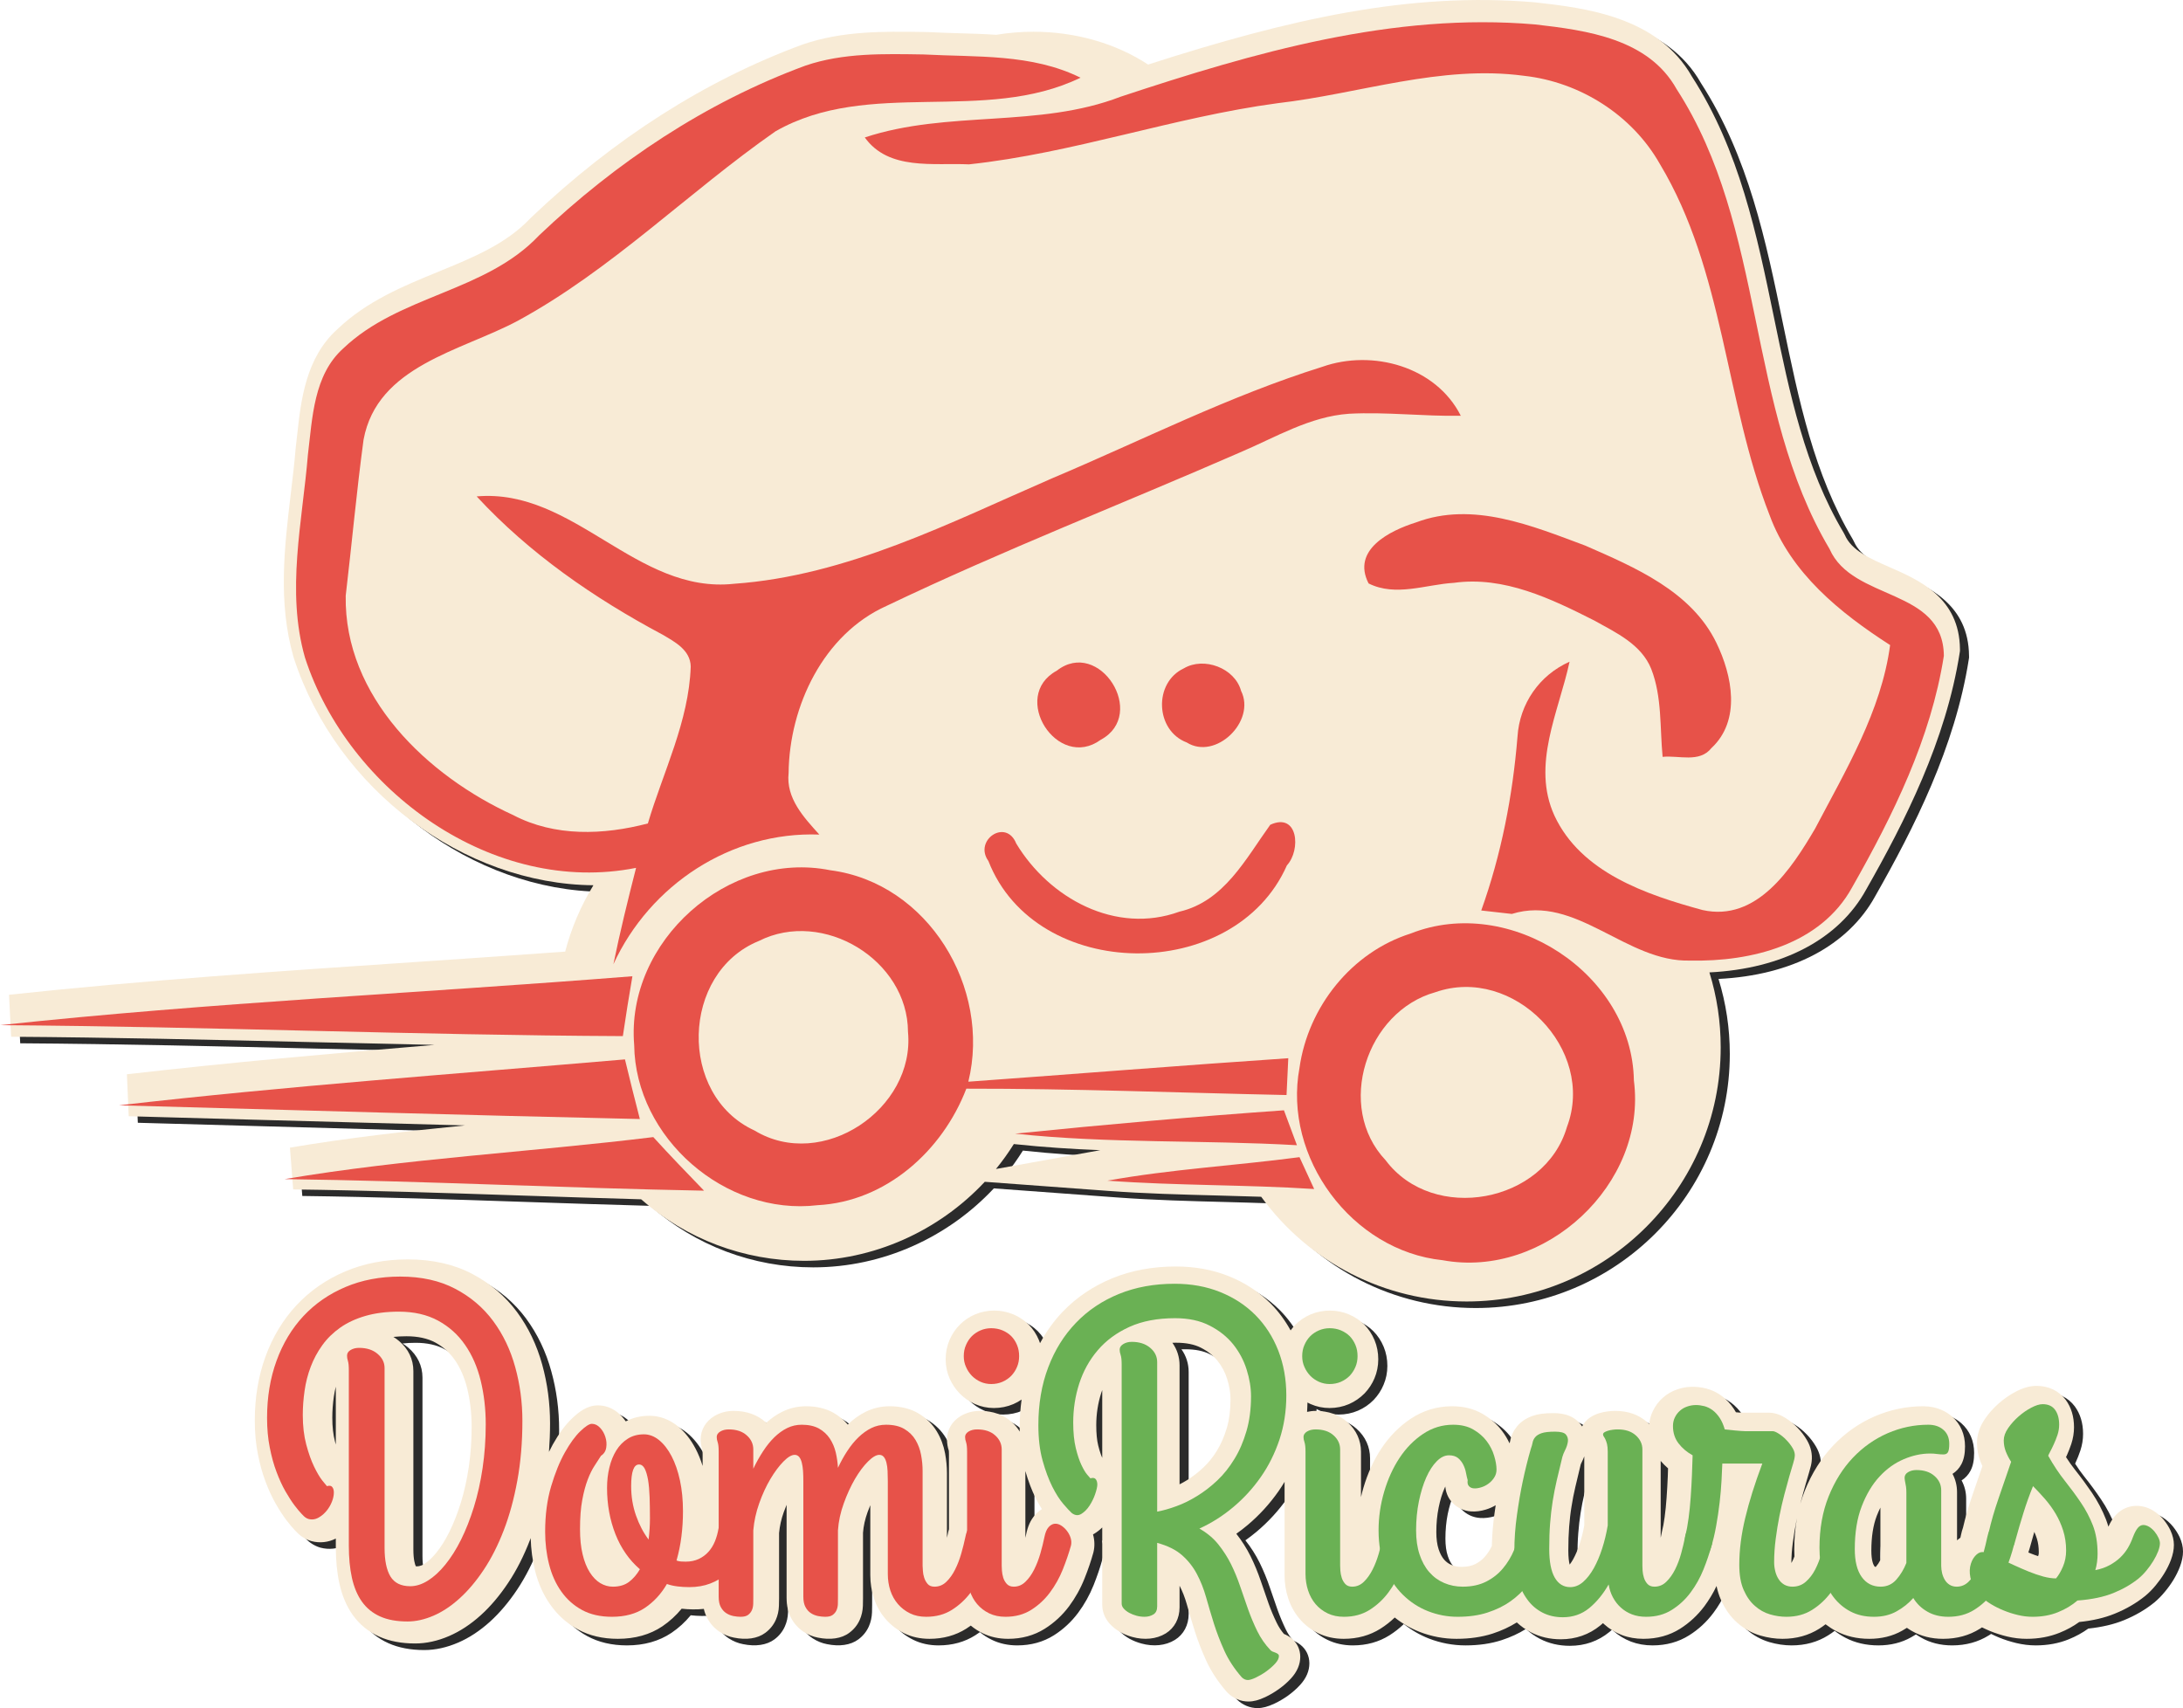
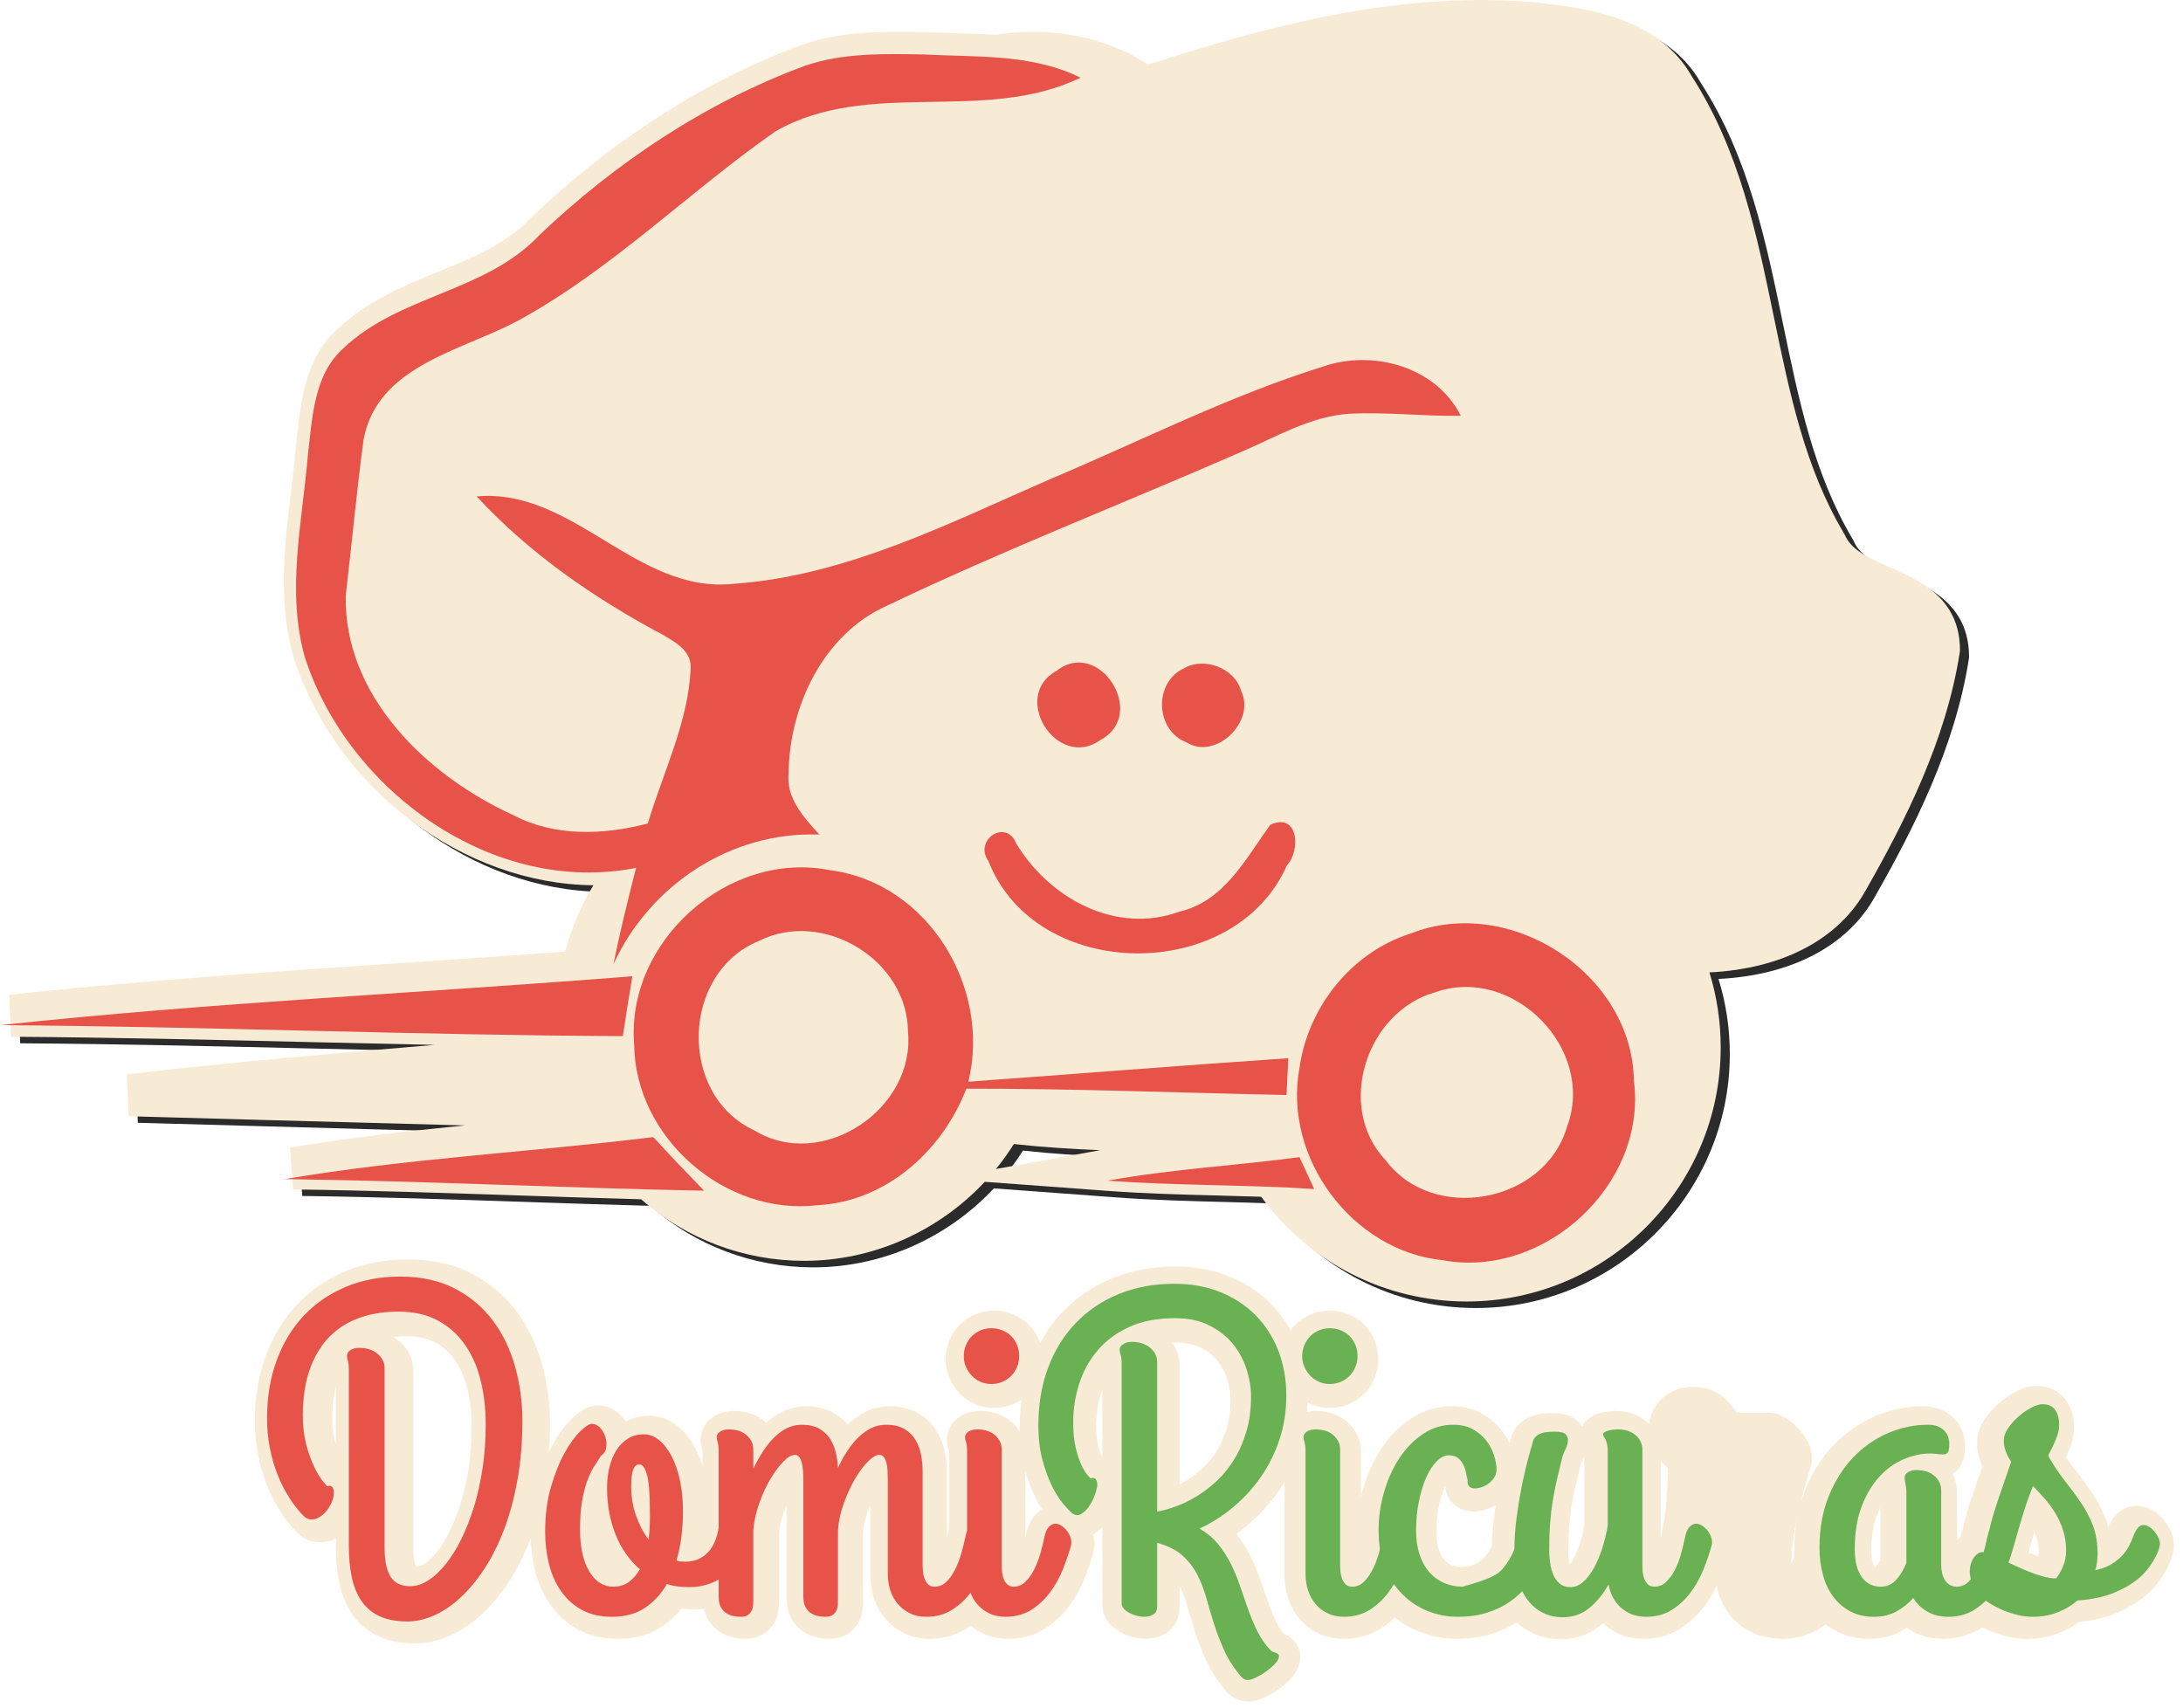
<svg xmlns="http://www.w3.org/2000/svg" width="225.64pt" height="176.55pt" viewBox="0 0 225.64 176.55" version="1.1">
  <defs>
    <clipPath id="clip1">
      <path d="M 27 130 L 225.641 130 L 225.641 176.551 L 27 176.551 Z M 27 130 " />
    </clipPath>
  </defs>
  <g id="surface1">
    <g clip-path="url(#clip1)" clip-rule="nonzero">
-       <path style=" stroke:none;fill-rule:nonzero;fill:rgb(16.899%,16.899%,16.899%);fill-opacity:1;" d="M 114.871 151.359 C 114.766 151.137 114.617 150.734 114.453 150.078 C 114.32 149.539 114.254 148.832 114.254 147.977 C 114.254 146.836 114.426 145.719 114.766 144.66 C 114.801 144.555 114.836 144.457 114.871 144.352 Z M 106.926 152.727 C 107.238 153.805 107.586 154.73 107.996 155.543 C 108.207 155.953 108.418 156.324 108.633 156.664 C 108.395 156.812 108.156 157.008 107.926 157.262 C 107.469 157.773 107.16 158.453 106.992 159.312 C 106.973 159.414 106.949 159.52 106.926 159.625 Z M 122.121 139.465 C 122.254 139.461 122.383 139.461 122.52 139.461 C 123.543 139.461 124.398 139.633 125.066 139.977 C 125.77 140.336 126.348 140.789 126.773 141.32 C 127.234 141.895 127.562 142.512 127.781 143.203 C 128.012 143.938 128.129 144.641 128.129 145.297 C 128.129 146.414 128 147.41 127.746 148.266 C 127.488 149.145 127.148 149.93 126.738 150.598 C 126.332 151.27 125.863 151.855 125.34 152.348 C 124.797 152.859 124.227 153.305 123.629 153.668 C 123.375 153.828 123.121 153.969 122.863 154.098 L 122.863 141.797 C 122.863 140.945 122.602 140.145 122.121 139.465 M 155.406 157.152 C 155.258 158.238 155.164 159.355 155.141 160.48 C 154.953 160.863 154.73 161.211 154.461 161.531 C 154.18 161.867 153.84 162.137 153.426 162.348 C 153.055 162.535 152.578 162.629 152.012 162.629 C 151.617 162.629 151.273 162.562 150.949 162.422 C 150.664 162.305 150.426 162.129 150.215 161.883 C 149.98 161.617 149.789 161.262 149.645 160.82 C 149.484 160.332 149.402 159.73 149.402 159.031 C 149.402 158.133 149.484 157.277 149.641 156.496 C 149.801 155.723 150.008 155.043 150.25 154.496 C 150.277 154.438 150.305 154.379 150.332 154.328 C 150.395 155.145 150.777 155.691 151.043 155.98 C 151.551 156.527 152.254 156.855 152.98 156.898 C 153.469 156.934 153.988 156.871 154.527 156.707 C 154.883 156.598 155.223 156.445 155.539 156.262 C 155.492 156.551 155.449 156.852 155.406 157.152 M 155.227 153.633 Z M 163.133 158.48 C 163.188 157.742 163.27 157.039 163.375 156.383 C 163.48 155.723 163.609 155.047 163.766 154.383 C 163.934 153.672 164.121 152.883 164.328 152.043 C 164.328 152.039 164.355 151.957 164.453 151.766 C 164.547 151.578 164.625 151.391 164.695 151.203 L 164.695 158.344 C 164.574 159.012 164.418 159.645 164.227 160.23 C 164.023 160.852 163.797 161.398 163.535 161.855 C 163.41 162.086 163.289 162.258 163.18 162.395 C 163.109 162.109 163.047 161.656 163.047 160.957 C 163.047 160.051 163.074 159.219 163.133 158.48 M 172.594 151.684 C 172.824 151.957 173.078 152.211 173.355 152.445 C 173.348 152.711 173.336 152.988 173.324 153.273 C 173.297 154.008 173.258 154.746 173.203 155.484 C 173.152 156.191 173.086 156.867 172.996 157.5 C 172.922 158.082 172.828 158.578 172.73 158.961 C 172.703 159.059 172.688 159.156 172.668 159.262 L 172.656 159.312 C 172.637 159.414 172.617 159.516 172.594 159.617 Z M 186.242 160.168 C 186.34 159.434 186.461 158.684 186.605 157.949 C 186.629 157.836 186.652 157.723 186.676 157.605 C 186.492 158.629 186.398 159.703 186.398 160.82 C 186.398 161.059 186.406 161.297 186.422 161.551 C 186.348 161.738 186.277 161.902 186.203 162.043 C 186.172 162.109 186.137 162.168 186.102 162.227 C 186.102 161.559 186.148 160.867 186.242 160.168 M 195.305 161.918 C 195.172 162.18 195.016 162.418 194.828 162.629 C 194.773 162.629 194.742 162.621 194.738 162.621 C 194.738 162.621 194.715 162.605 194.672 162.547 C 194.578 162.418 194.363 162.004 194.363 160.957 C 194.363 159.539 194.555 158.328 194.93 157.352 C 195.047 157.055 195.172 156.77 195.305 156.508 Z M 210.598 161.145 C 210.598 161.133 210.602 161.125 210.605 161.117 C 210.656 160.977 210.695 160.848 210.727 160.73 C 210.898 160.109 211.059 159.539 211.211 159.02 C 211.312 159.242 211.398 159.477 211.477 159.719 C 211.609 160.129 211.676 160.594 211.676 161.098 C 211.676 161.254 211.66 161.398 211.637 161.531 C 211.379 161.453 211.117 161.355 210.852 161.246 C 210.766 161.215 210.68 161.18 210.598 161.145 M 35.652 149.988 C 35.625 149.887 35.598 149.785 35.57 149.684 C 35.383 148.984 35.289 148.156 35.289 147.223 C 35.289 146.504 35.34 145.766 35.449 145.023 C 35.5 144.676 35.566 144.336 35.652 144.004 Z M 44.773 162.344 C 44.387 162.59 44.043 162.59 43.922 162.57 C 43.836 162.387 43.668 161.898 43.668 160.82 L 43.668 142.391 C 43.668 141.176 43.152 140.098 42.172 139.27 C 41.992 139.117 41.801 138.984 41.605 138.863 C 42.027 138.816 42.48 138.793 42.957 138.793 C 44.137 138.793 45.141 139.016 45.934 139.445 C 46.762 139.895 47.426 140.488 47.957 141.258 C 48.527 142.082 48.957 143.074 49.234 144.211 C 49.535 145.445 49.691 146.773 49.691 148.16 C 49.691 149.598 49.59 151 49.391 152.328 C 49.199 153.629 48.922 154.863 48.574 155.996 C 48.227 157.109 47.828 158.129 47.387 159.02 C 46.969 159.859 46.516 160.586 46.031 161.176 C 45.613 161.691 45.191 162.086 44.773 162.344 M 225.285 158.859 C 225.109 158.492 224.887 158.137 224.617 157.805 L 224.613 157.797 C 224.305 157.418 223.941 157.094 223.516 156.824 C 222.164 155.996 220.535 156.207 219.543 157.371 C 219.297 157.664 219.078 158.016 218.867 158.473 C 218.797 158.223 218.715 157.977 218.621 157.738 C 218.242 156.766 217.754 155.836 217.172 154.98 C 216.645 154.195 216.059 153.398 215.434 152.617 C 215.113 152.219 214.797 151.77 214.488 151.285 C 214.516 151.23 214.539 151.172 214.566 151.113 C 214.73 150.754 214.883 150.375 215.031 149.93 C 215.219 149.363 215.312 148.785 215.312 148.207 C 215.312 147.094 215.027 146.145 214.461 145.371 C 213.766 144.438 212.695 143.926 211.445 143.926 C 210.758 143.926 210.051 144.121 209.277 144.527 C 208.668 144.848 208.09 145.25 207.551 145.719 C 206.992 146.207 206.512 146.75 206.109 147.332 C 205.562 148.133 205.285 148.965 205.285 149.809 C 205.285 150.469 205.402 151.109 205.641 151.73 C 205.703 151.891 205.773 152.055 205.848 152.215 C 205.523 153.16 205.195 154.109 204.867 155.062 C 204.422 156.352 204.09 157.504 203.844 158.57 C 203.762 158.797 203.695 159.039 203.637 159.301 C 203.617 159.406 203.594 159.512 203.57 159.617 C 203.449 159.699 203.336 159.789 203.227 159.887 L 203.227 154.914 C 203.227 154.23 203.066 153.594 202.754 153.016 C 203.137 152.777 203.453 152.441 203.672 152.023 C 203.93 151.535 204.051 150.945 204.051 150.172 C 204.051 148.934 203.59 147.871 202.727 147.105 C 202.172 146.617 201.203 146.031 199.723 146.031 C 197.996 146.031 196.309 146.383 194.699 147.082 C 193.102 147.777 191.664 148.785 190.43 150.082 C 189.207 151.367 188.219 152.934 187.488 154.746 C 187.312 155.188 187.156 155.641 187.023 156.109 C 187.043 156.039 187.062 155.965 187.078 155.895 C 187.262 155.219 187.422 154.617 187.574 154.09 C 187.719 153.578 187.844 153.148 187.953 152.797 C 188.102 152.312 188.172 151.996 188.195 151.719 C 188.285 150.988 188.121 150.238 187.715 149.535 C 187.445 149.074 187.117 148.641 186.754 148.27 C 186.375 147.879 185.973 147.543 185.555 147.281 C 185.152 147.027 184.531 146.691 183.785 146.691 L 180.973 146.691 C 180.891 146.691 180.789 146.688 180.707 146.68 L 180.367 146.652 C 180.297 146.523 180.223 146.402 180.145 146.285 C 179.793 145.762 179.379 145.316 178.91 144.969 C 178.43 144.613 177.898 144.355 177.309 144.195 C 176.266 143.93 175.227 143.965 174.328 144.277 C 173.762 144.469 173.254 144.762 172.816 145.152 C 172.387 145.535 172.043 145.992 171.789 146.508 C 171.586 146.938 171.453 147.395 171.402 147.871 C 171.336 147.805 171.266 147.738 171.195 147.672 C 170.336 146.902 169.227 146.512 167.898 146.512 C 167.605 146.512 167.336 146.531 167.125 146.559 C 166.82 146.598 166.535 146.656 166.262 146.738 C 165.922 146.844 165.609 146.984 165.305 147.184 C 164.938 147.43 164.656 147.75 164.469 148.117 C 164.41 148.027 164.348 147.941 164.281 147.855 C 163.379 146.738 161.938 146.738 161.465 146.738 C 160.574 146.738 159.902 146.832 159.352 147.023 C 158.676 147.266 158.133 147.633 157.754 148.102 C 157.379 148.555 157.133 149.078 157.027 149.652 C 157.012 149.723 156.992 149.789 156.969 149.855 L 156.969 149.859 C 156.762 149.41 156.504 148.984 156.199 148.582 C 155.676 147.887 154.996 147.293 154.172 146.809 C 153.27 146.293 152.215 146.031 151.027 146.031 C 149.48 146.031 148.039 146.469 146.734 147.336 C 145.559 148.121 144.543 149.156 143.715 150.406 C 142.926 151.602 142.301 152.965 141.867 154.461 C 141.773 154.777 141.688 155.098 141.613 155.418 L 141.613 150.746 C 141.613 149.547 141.129 148.484 140.219 147.68 C 139.359 146.902 138.25 146.512 136.922 146.512 C 136.617 146.512 136.324 146.547 136.039 146.609 C 136.066 146.289 136.074 145.965 136.082 145.641 C 136.184 145.695 136.289 145.75 136.398 145.797 C 137.02 146.074 137.68 146.211 138.363 146.211 C 139.07 146.211 139.746 146.074 140.371 145.805 C 140.977 145.543 141.512 145.18 141.984 144.699 C 142.418 144.246 142.766 143.719 143.008 143.137 C 143.27 142.527 143.402 141.867 143.402 141.176 C 143.402 140.477 143.273 139.809 143.016 139.195 C 142.762 138.586 142.406 138.043 141.941 137.578 C 141.492 137.137 140.961 136.781 140.328 136.516 C 139.125 136.027 137.703 135.996 136.418 136.531 C 135.82 136.789 135.297 137.141 134.848 137.59 C 134.66 137.773 134.496 137.973 134.344 138.188 C 133.781 137.176 133.105 136.25 132.309 135.441 L 132.305 135.438 C 131.09 134.219 129.629 133.262 127.957 132.59 C 126.301 131.922 124.453 131.582 122.473 131.582 C 120.105 131.582 117.91 131.988 115.957 132.785 C 113.973 133.586 112.234 134.754 110.797 136.246 C 109.871 137.207 109.094 138.305 108.441 139.508 C 108.402 139.402 108.371 139.297 108.328 139.195 C 108.074 138.586 107.719 138.043 107.254 137.578 C 106.805 137.137 106.27 136.781 105.668 136.527 L 105.641 136.516 C 104.438 136.027 103.016 135.996 101.727 136.531 C 101.133 136.789 100.605 137.141 100.156 137.59 C 99.711 138.031 99.355 138.562 99.094 139.168 C 98.824 139.789 98.684 140.465 98.684 141.176 C 98.684 141.879 98.824 142.547 99.098 143.16 C 99.352 143.738 99.699 144.258 100.137 144.711 C 100.586 145.168 101.113 145.535 101.711 145.797 C 102.332 146.074 102.992 146.211 103.676 146.211 C 104.383 146.211 105.059 146.074 105.684 145.805 C 105.984 145.676 106.27 145.52 106.535 145.336 C 106.402 146.277 106.332 147.246 106.332 148.254 C 106.332 148.387 106.344 148.516 106.344 148.648 C 106.129 148.293 105.859 147.969 105.531 147.68 C 104.672 146.902 103.562 146.512 102.234 146.512 C 101.508 146.512 100.844 146.684 100.23 147.043 C 99.336 147.59 98.824 148.469 98.824 149.465 C 98.824 149.859 98.891 150.266 99.016 150.633 C 99.02 150.68 99.027 150.785 99.027 150.973 L 99.027 158.738 C 98.973 158.922 98.926 159.113 98.887 159.312 C 98.867 159.414 98.844 159.52 98.82 159.625 L 98.82 152.945 C 98.82 152.273 98.754 151.582 98.621 150.891 C 98.469 150.078 98.184 149.316 97.781 148.648 C 97.324 147.883 96.688 147.25 95.883 146.77 C 95.055 146.281 94.051 146.031 92.891 146.031 C 92.023 146.031 91.195 146.223 90.438 146.594 C 89.777 146.914 89.148 147.363 88.57 147.918 C 88.156 147.434 87.652 147.023 87.062 146.688 C 86.273 146.254 85.328 146.031 84.258 146.031 C 83.391 146.031 82.562 146.223 81.809 146.594 C 81.227 146.879 80.668 147.262 80.141 147.738 C 80.117 147.719 80.094 147.699 80.07 147.68 C 79.211 146.902 78.102 146.512 76.773 146.512 C 76.047 146.512 75.383 146.684 74.773 147.043 C 73.875 147.586 73.363 148.469 73.363 149.465 C 73.363 149.863 73.43 150.27 73.555 150.629 C 73.559 150.68 73.566 150.785 73.566 150.973 L 73.566 152.199 C 73.363 151.555 73.121 150.961 72.84 150.422 C 72.336 149.461 71.719 148.676 71.004 148.094 C 70.129 147.387 69.117 147.016 68.074 147.016 C 67.176 147.016 66.352 147.211 65.617 147.594 C 65.48 147.391 65.324 147.195 65.152 147.012 C 64.305 146.125 63.371 145.938 62.738 145.938 C 61.629 145.938 60.762 146.625 60.055 147.297 C 59.367 147.961 58.719 148.84 58.07 149.992 C 57.938 150.23 57.809 150.484 57.684 150.746 C 57.754 149.789 57.793 148.805 57.793 147.793 C 57.793 145.715 57.523 143.672 56.98 141.723 C 56.43 139.707 55.551 137.879 54.379 136.289 L 54.379 136.285 C 53.168 134.652 51.613 133.328 49.754 132.348 C 47.859 131.352 45.621 130.848 43.094 130.848 C 40.746 130.848 38.574 131.266 36.641 132.086 C 34.688 132.91 32.988 134.086 31.59 135.582 C 30.207 137.066 29.125 138.855 28.379 140.898 C 27.648 142.906 27.277 145.125 27.277 147.496 C 27.277 148.738 27.383 149.902 27.59 150.957 C 27.797 152.008 28.066 152.973 28.387 153.828 C 28.719 154.703 29.066 155.453 29.453 156.125 C 29.82 156.762 30.18 157.32 30.539 157.793 C 30.887 158.246 31.176 158.598 31.445 158.875 C 31.695 159.133 31.887 159.328 32.121 159.484 C 32.422 159.699 32.746 159.855 33.086 159.957 L 33.148 159.973 C 34 160.195 34.879 160.098 35.652 159.703 L 35.652 160.59 C 35.652 161.977 35.777 163.246 36.027 164.367 C 36.305 165.629 36.773 166.723 37.41 167.613 C 38.113 168.598 39.039 169.348 40.152 169.844 C 41.195 170.312 42.441 170.551 43.852 170.551 C 45 170.551 46.184 170.289 47.367 169.777 C 48.5 169.289 49.602 168.562 50.645 167.621 C 51.648 166.711 52.598 165.59 53.469 164.281 C 54.332 162.98 55.098 161.477 55.734 159.816 C 55.754 159.762 55.773 159.707 55.793 159.648 C 55.828 160.828 55.973 161.969 56.246 163.047 C 56.582 164.363 57.113 165.543 57.824 166.543 C 58.578 167.613 59.539 168.477 60.695 169.109 C 61.867 169.746 63.25 170.07 64.801 170.07 C 66.578 170.07 68.125 169.633 69.41 168.77 C 70.156 168.266 70.82 167.656 71.395 166.957 C 72.137 167.039 72.941 167.055 73.691 166.977 C 73.77 167.32 73.887 167.641 74.043 167.93 C 74.355 168.508 74.777 168.977 75.328 169.344 C 75.793 169.645 76.301 169.848 76.805 169.941 C 78.07 170.203 79.238 170.051 80.047 169.449 C 80.527 169.094 80.891 168.641 81.129 168.102 C 81.328 167.66 81.434 167.176 81.453 166.656 C 81.465 166.391 81.465 166.137 81.465 165.883 L 81.465 159.129 C 81.531 158.41 81.695 157.688 81.949 156.98 C 82.043 156.719 82.141 156.461 82.242 156.215 L 82.242 165.836 C 82.242 166.637 82.406 167.344 82.723 167.93 C 83.031 168.508 83.457 168.977 84.008 169.344 C 84.469 169.645 84.977 169.848 85.48 169.941 C 86.746 170.203 87.914 170.051 88.723 169.449 C 89.203 169.094 89.57 168.641 89.809 168.102 C 90.004 167.66 90.113 167.176 90.133 166.656 C 90.141 166.391 90.145 166.137 90.145 165.883 L 90.145 159.109 C 90.195 158.41 90.352 157.699 90.609 156.992 C 90.703 156.738 90.797 156.496 90.898 156.258 L 90.898 163.496 C 90.898 164.316 91.023 165.113 91.27 165.871 C 91.535 166.68 91.941 167.398 92.473 168.016 C 93.004 168.629 93.652 169.125 94.395 169.492 C 95.172 169.875 96.055 170.07 97.012 170.07 C 98.434 170.07 99.711 169.719 100.809 169.023 C 100.973 168.918 101.129 168.812 101.285 168.699 C 101.656 169.012 102.07 169.277 102.523 169.496 C 103.305 169.875 104.188 170.07 105.141 170.07 C 106.559 170.07 107.836 169.719 108.938 169.023 C 109.906 168.41 110.746 167.629 111.441 166.699 C 112.086 165.832 112.621 164.875 113.035 163.848 C 113.406 162.914 113.715 162.016 113.945 161.168 L 113.965 161.105 C 114.109 160.512 114.09 159.875 113.918 159.27 C 113.953 159.25 113.992 159.234 114.031 159.215 C 114.332 159.031 114.609 158.812 114.871 158.555 L 114.871 166.543 C 114.871 167.273 115.141 167.957 115.645 168.508 C 115.953 168.855 116.332 169.148 116.762 169.391 C 117.137 169.594 117.535 169.754 117.98 169.875 C 119.191 170.211 120.461 170.109 121.438 169.504 C 122.344 168.945 122.863 167.969 122.863 166.816 L 122.863 164.578 C 123.16 165.152 123.414 165.797 123.605 166.488 C 123.848 167.352 124.117 168.25 124.43 169.25 C 124.742 170.242 125.137 171.266 125.602 172.293 C 126.117 173.426 126.836 174.516 127.73 175.535 L 127.836 175.648 C 128.426 176.23 129.188 176.551 129.984 176.551 C 130.508 176.551 131.047 176.406 131.723 176.09 C 132.207 175.863 132.68 175.582 133.137 175.258 C 133.609 174.914 134.027 174.547 134.379 174.16 C 135.016 173.465 135.34 172.711 135.34 171.922 C 135.34 171.152 134.996 170.449 134.395 169.988 C 134.176 169.816 133.926 169.676 133.652 169.562 C 133.355 169.211 133.105 168.832 132.898 168.41 C 132.586 167.762 132.301 167.082 132.055 166.402 C 131.785 165.641 131.52 164.871 131.254 164.086 C 130.961 163.215 130.609 162.359 130.203 161.531 C 129.797 160.715 129.301 159.93 128.727 159.211 C 129.121 158.93 129.508 158.637 129.879 158.324 C 131.09 157.309 132.172 156.129 133.094 154.809 C 133.312 154.496 133.52 154.172 133.715 153.844 L 133.715 163.496 C 133.715 164.316 133.84 165.113 134.086 165.871 C 134.352 166.676 134.746 167.391 135.262 167.992 C 135.793 168.621 136.449 169.129 137.211 169.496 C 137.992 169.875 138.875 170.07 139.828 170.07 C 141.246 170.07 142.523 169.719 143.625 169.023 C 144.156 168.688 144.652 168.297 145.105 167.863 C 145.883 168.484 146.738 168.984 147.672 169.352 C 148.895 169.828 150.176 170.07 151.484 170.07 C 152.855 170.07 154.113 169.887 155.215 169.527 C 156.137 169.227 156.977 168.84 157.723 168.371 C 158.156 168.773 158.641 169.113 159.168 169.391 C 160.098 169.871 161.137 170.113 162.266 170.113 C 163.812 170.113 165.188 169.637 166.352 168.684 C 166.445 168.605 166.539 168.527 166.629 168.445 C 166.664 168.48 166.703 168.516 166.742 168.551 C 167.266 169.027 167.879 169.406 168.582 169.68 C 169.266 169.938 170.012 170.07 170.809 170.07 C 172.227 170.07 173.504 169.719 174.602 169.023 C 175.57 168.414 176.414 167.633 177.109 166.699 C 177.594 166.051 178.012 165.348 178.367 164.605 C 178.473 165.113 178.617 165.578 178.805 166.008 C 179.234 166.98 179.805 167.789 180.496 168.395 C 181.199 169.02 182.004 169.469 182.898 169.734 C 183.668 169.957 184.438 170.07 185.184 170.07 C 186.602 170.07 187.879 169.719 188.977 169.023 C 189.203 168.883 189.426 168.727 189.637 168.566 C 189.977 168.832 190.34 169.066 190.727 169.27 C 191.73 169.801 192.887 170.07 194.156 170.07 C 195.422 170.07 196.562 169.785 197.543 169.23 C 197.715 169.137 197.879 169.035 198.043 168.934 C 198.199 169.043 198.367 169.148 198.539 169.246 C 199.477 169.793 200.566 170.07 201.781 170.07 C 203.199 170.07 204.477 169.719 205.582 169.027 C 205.656 168.98 205.73 168.934 205.805 168.883 C 206.059 169.012 206.332 169.133 206.629 169.258 C 207.195 169.488 207.793 169.68 208.41 169.828 C 209.078 169.988 209.754 170.07 210.414 170.07 C 211.652 170.07 212.801 169.859 213.828 169.441 C 214.566 169.141 215.246 168.77 215.852 168.332 C 217.25 168.184 218.484 167.895 219.52 167.473 C 220.699 166.992 221.758 166.379 222.676 165.633 C 223.055 165.316 223.426 164.945 223.762 164.531 C 224.09 164.141 224.387 163.727 224.645 163.309 C 224.922 162.855 225.145 162.402 225.32 161.945 C 225.535 161.371 225.641 160.855 225.641 160.363 C 225.641 159.879 225.523 159.379 225.285 158.859 " />
-     </g>
+       </g>
    <path style=" stroke:none;fill-rule:nonzero;fill:rgb(16.899%,16.899%,16.899%);fill-opacity:1;" d="M 103.887 121.504 C 104.551 120.688 105.168 119.824 105.73 118.926 L 105.922 118.945 C 108.828 119.258 111.758 119.441 114.672 119.559 Z M 30.91 119.297 L 31.246 123.617 C 38.992 123.715 46.871 123.98 54.492 124.238 C 58.66 124.379 62.961 124.52 67.211 124.637 C 71.875 128.746 77.824 130.996 84.059 130.996 C 91.258 130.996 97.988 127.895 102.727 122.832 L 115.457 123.77 C 119.223 124.047 123.035 124.148 126.723 124.242 C 128.246 124.285 129.773 124.324 131.297 124.379 C 136.242 131.172 144.098 135.199 152.535 135.199 C 167.016 135.199 178.797 123.418 178.797 108.941 C 178.797 106.281 178.402 103.688 177.629 101.184 C 185.188 100.812 191.027 97.746 193.836 92.613 C 197.816 85.613 202.078 77.234 203.5 68.141 L 203.527 67.965 L 203.523 67.785 C 203.48 62.469 199.328 60.648 196.297 59.32 C 194.168 58.383 192.328 57.578 191.629 55.977 L 191.504 55.738 C 187.5 49 185.938 41.426 184.281 33.402 C 182.543 24.957 180.742 16.227 175.824 8.602 C 172.301 2.363 164.727 1.504 159.652 0.926 C 146.648 -0.199 134.195 2.66 119.609 7.348 C 116.266 5.156 112.102 3.957 107.754 3.957 C 106.469 3.957 105.18 4.062 103.922 4.273 C 102.594 4.188 101.262 4.148 99.973 4.109 C 98.938 4.078 97.91 4.047 96.891 3.992 L 96.328 3.984 C 92.246 3.922 88.031 3.855 83.906 5.273 C 73.859 8.973 64.418 14.988 55.844 23.156 L 55.762 23.238 C 53.254 25.895 49.844 27.289 46.238 28.77 C 42.617 30.25 38.879 31.781 35.809 34.703 C 32.531 37.668 32.047 42.07 31.66 45.609 C 31.609 46.051 31.562 46.488 31.512 46.918 L 31.504 47.004 C 31.371 48.562 31.18 50.184 30.992 51.75 C 30.336 57.242 29.66 62.922 31.273 68.582 L 31.297 68.656 C 35.738 82.371 48.969 92.07 62.277 92.176 C 60.973 94.305 59.988 96.613 59.359 99.039 C 54.141 99.418 48.859 99.777 43.734 100.121 C 30.004 101.047 15.805 102.004 1.875 103.496 L 2.09 107.836 C 12.391 107.906 22.863 108.152 32.992 108.391 C 37.227 108.488 41.531 108.59 45.852 108.676 C 35.336 109.555 24.609 110.504 14.059 111.719 L 14.246 116.051 C 18.379 116.164 22.516 116.281 26.648 116.395 C 33.992 116.598 41.488 116.809 48.996 117.004 C 42.996 117.598 36.902 118.281 30.91 119.297 " />
    <path style=" stroke:none;fill-rule:nonzero;fill:rgb(96.899%,91.8%,83.899%);fill-opacity:1;" d="M 113.93 150.684 C 113.828 150.457 113.676 150.059 113.512 149.398 C 113.379 148.863 113.312 148.156 113.312 147.301 C 113.312 146.16 113.484 145.043 113.824 143.98 C 113.859 143.879 113.895 143.777 113.93 143.676 Z M 105.984 152.051 C 106.297 153.125 106.648 154.055 107.059 154.863 C 107.266 155.277 107.477 155.645 107.691 155.984 C 107.453 156.137 107.219 156.328 106.988 156.586 C 106.527 157.098 106.223 157.773 106.055 158.637 C 106.031 158.738 106.012 158.84 105.984 158.945 Z M 121.18 138.789 C 121.312 138.785 121.445 138.785 121.578 138.785 C 122.602 138.785 123.457 138.957 124.129 139.301 C 124.832 139.66 125.406 140.113 125.836 140.641 C 126.297 141.219 126.625 141.832 126.84 142.527 C 127.07 143.258 127.188 143.965 127.188 144.621 C 127.188 145.738 127.062 146.734 126.809 147.59 C 126.547 148.469 126.211 149.25 125.797 149.922 C 125.395 150.59 124.922 151.176 124.398 151.668 C 123.859 152.184 123.285 152.625 122.691 152.992 C 122.438 153.148 122.18 153.293 121.922 153.422 L 121.922 141.117 C 121.922 140.27 121.664 139.469 121.18 138.789 M 154.469 156.477 C 154.316 157.559 154.227 158.676 154.199 159.801 C 154.016 160.188 153.789 160.535 153.52 160.855 C 153.242 161.191 152.898 161.457 152.484 161.668 C 152.113 161.855 151.637 161.953 151.07 161.953 C 150.68 161.953 150.336 161.887 150.008 161.746 C 149.727 161.625 149.488 161.449 149.273 161.207 C 149.039 160.941 148.852 160.586 148.703 160.141 C 148.543 159.656 148.461 159.055 148.461 158.355 C 148.461 157.453 148.543 156.598 148.703 155.82 C 148.859 155.043 149.066 154.367 149.312 153.82 C 149.34 153.762 149.363 153.703 149.391 153.648 C 149.457 154.469 149.84 155.016 150.105 155.301 C 150.609 155.848 151.312 156.176 152.039 156.219 C 152.527 156.258 153.051 156.195 153.59 156.027 C 153.945 155.918 154.285 155.77 154.598 155.582 C 154.555 155.875 154.508 156.172 154.469 156.477 M 154.285 152.953 Z M 162.191 157.801 C 162.25 157.066 162.328 156.359 162.438 155.707 C 162.539 155.047 162.672 154.371 162.828 153.707 C 162.992 152.996 163.18 152.207 163.387 151.367 C 163.391 151.363 163.414 151.281 163.512 151.09 C 163.605 150.902 163.688 150.715 163.754 150.527 L 163.754 157.664 C 163.633 158.336 163.477 158.969 163.285 159.555 C 163.086 160.176 162.855 160.719 162.598 161.18 C 162.469 161.406 162.352 161.582 162.242 161.719 C 162.172 161.434 162.105 160.977 162.105 160.281 C 162.105 159.371 162.133 158.539 162.191 157.801 M 171.652 151.004 C 171.887 151.277 172.141 151.535 172.414 151.77 C 172.406 152.035 172.398 152.309 172.387 152.598 C 172.355 153.332 172.316 154.066 172.262 154.809 C 172.215 155.516 172.145 156.191 172.059 156.824 C 171.98 157.406 171.891 157.898 171.789 158.281 C 171.766 158.383 171.746 158.477 171.73 158.582 L 171.719 158.637 C 171.699 158.734 171.676 158.84 171.652 158.941 Z M 185.305 159.492 C 185.398 158.758 185.52 158.008 185.668 157.27 C 185.688 157.156 185.715 157.043 185.734 156.93 C 185.551 157.953 185.461 159.023 185.461 160.145 C 185.461 160.383 185.465 160.621 185.48 160.875 C 185.406 161.062 185.336 161.223 185.262 161.367 C 185.23 161.43 185.195 161.492 185.16 161.551 C 185.164 160.879 185.211 160.191 185.305 159.492 M 194.363 161.242 C 194.23 161.504 194.074 161.738 193.887 161.953 C 193.836 161.953 193.801 161.945 193.797 161.945 C 193.797 161.945 193.773 161.926 193.73 161.871 C 193.641 161.738 193.426 161.324 193.426 160.281 C 193.426 158.859 193.613 157.648 193.988 156.676 C 194.105 156.375 194.23 156.094 194.363 155.828 Z M 209.656 160.465 C 209.66 160.457 209.66 160.449 209.664 160.438 C 209.715 160.301 209.758 160.168 209.785 160.055 C 209.957 159.43 210.117 158.863 210.27 158.34 C 210.371 158.562 210.461 158.797 210.539 159.039 C 210.668 159.453 210.734 159.918 210.734 160.418 C 210.734 160.574 210.723 160.719 210.695 160.855 C 210.441 160.773 210.176 160.676 209.91 160.57 C 209.828 160.535 209.742 160.5 209.656 160.465 M 34.711 149.309 C 34.684 149.211 34.656 149.109 34.629 149.008 C 34.441 148.305 34.348 147.477 34.348 146.547 C 34.348 145.828 34.402 145.086 34.508 144.348 C 34.559 144 34.629 143.66 34.711 143.324 Z M 43.836 161.668 C 43.449 161.91 43.102 161.914 42.98 161.891 C 42.895 161.707 42.727 161.219 42.727 160.145 L 42.727 141.715 C 42.727 140.496 42.211 139.418 41.23 138.594 C 41.051 138.441 40.863 138.305 40.664 138.184 C 41.09 138.141 41.539 138.117 42.016 138.117 C 43.195 138.117 44.199 138.336 44.996 138.766 C 45.824 139.219 46.484 139.812 47.02 140.582 C 47.59 141.402 48.02 142.398 48.297 143.531 C 48.598 144.77 48.75 146.098 48.75 147.48 C 48.75 148.922 48.648 150.324 48.453 151.648 C 48.258 152.953 47.984 154.188 47.633 155.32 C 47.289 156.434 46.887 157.449 46.445 158.344 C 46.027 159.184 45.574 159.91 45.094 160.496 C 44.672 161.016 44.25 161.406 43.836 161.668 M 224.344 158.184 C 224.172 157.816 223.945 157.461 223.68 157.129 L 223.676 157.121 C 223.363 156.738 223.004 156.418 222.574 156.148 C 221.223 155.32 219.594 155.527 218.605 156.695 C 218.355 156.984 218.137 157.34 217.93 157.797 C 217.855 157.543 217.773 157.301 217.684 157.062 C 217.305 156.09 216.812 155.156 216.234 154.301 C 215.703 153.52 215.117 152.723 214.496 151.941 C 214.176 151.539 213.859 151.094 213.547 150.605 C 213.574 150.551 213.602 150.496 213.629 150.438 C 213.793 150.078 213.941 149.695 214.094 149.25 C 214.277 148.688 214.375 148.109 214.375 147.527 C 214.375 146.418 214.09 145.469 213.52 144.695 C 212.824 143.762 211.754 143.246 210.504 143.246 C 209.82 143.246 209.109 143.445 208.336 143.852 C 207.73 144.172 207.148 144.574 206.609 145.043 C 206.055 145.531 205.57 146.07 205.172 146.656 C 204.625 147.453 204.348 148.289 204.348 149.133 C 204.348 149.789 204.465 150.43 204.699 151.051 C 204.762 151.215 204.832 151.375 204.906 151.535 C 204.582 152.484 204.258 153.434 203.926 154.387 C 203.48 155.676 203.148 156.824 202.902 157.895 C 202.82 158.121 202.754 158.359 202.699 158.625 C 202.676 158.727 202.652 158.832 202.629 158.941 C 202.512 159.023 202.395 159.113 202.285 159.211 L 202.285 154.238 C 202.285 153.555 202.125 152.914 201.816 152.34 C 202.199 152.098 202.512 151.766 202.73 151.348 C 202.988 150.859 203.109 150.27 203.109 149.496 C 203.109 148.258 202.648 147.195 201.785 146.43 C 201.23 145.938 200.262 145.352 198.781 145.352 C 197.059 145.352 195.367 145.707 193.758 146.402 C 192.16 147.098 190.727 148.109 189.488 149.406 C 188.27 150.691 187.281 152.258 186.551 154.07 C 186.375 154.512 186.219 154.965 186.086 155.434 C 186.102 155.359 186.121 155.289 186.141 155.219 C 186.32 154.543 186.48 153.941 186.633 153.414 C 186.781 152.898 186.906 152.469 187.012 152.121 C 187.16 151.633 187.23 151.32 187.258 151.043 C 187.344 150.312 187.184 149.562 186.773 148.859 C 186.504 148.395 186.176 147.965 185.812 147.594 C 185.438 147.199 185.031 146.867 184.613 146.602 C 184.215 146.352 183.594 146.016 182.848 146.016 L 180.031 146.016 C 179.949 146.016 179.848 146.008 179.77 146.004 L 179.43 145.973 C 179.355 145.848 179.281 145.727 179.207 145.609 C 178.855 145.082 178.441 144.641 177.969 144.289 C 177.488 143.934 176.961 143.676 176.367 143.52 C 175.324 143.254 174.285 143.285 173.387 143.602 C 172.82 143.789 172.312 144.082 171.875 144.473 C 171.445 144.855 171.102 145.312 170.852 145.832 C 170.645 146.258 170.516 146.715 170.465 147.195 C 170.398 147.129 170.328 147.059 170.254 146.996 C 169.395 146.227 168.285 145.832 166.961 145.832 C 166.664 145.832 166.395 145.852 166.188 145.883 C 165.879 145.922 165.598 145.977 165.32 146.062 C 164.98 146.164 164.672 146.305 164.363 146.508 C 163.996 146.754 163.715 147.074 163.531 147.438 C 163.473 147.348 163.41 147.266 163.34 147.18 C 162.438 146.062 160.996 146.062 160.523 146.062 C 159.633 146.062 158.965 146.152 158.414 146.348 C 157.738 146.59 157.195 146.953 156.812 147.422 C 156.438 147.879 156.191 148.402 156.086 148.977 C 156.074 149.043 156.055 149.113 156.027 149.176 L 156.027 149.18 C 155.82 148.734 155.562 148.305 155.258 147.906 C 154.734 147.211 154.059 146.613 153.23 146.133 C 152.332 145.613 151.273 145.352 150.086 145.352 C 148.539 145.352 147.098 145.789 145.797 146.656 C 144.621 147.445 143.605 148.477 142.777 149.727 C 141.984 150.922 141.363 152.289 140.926 153.781 C 140.832 154.098 140.746 154.418 140.676 154.742 L 140.676 150.07 C 140.676 148.871 140.188 147.809 139.281 147 C 138.422 146.227 137.312 145.832 135.98 145.832 C 135.676 145.832 135.383 145.871 135.102 145.934 C 135.125 145.613 135.133 145.289 135.141 144.965 C 135.246 145.02 135.348 145.074 135.457 145.121 C 136.078 145.395 136.738 145.535 137.422 145.535 C 138.133 145.535 138.805 145.398 139.434 145.129 C 140.035 144.867 140.57 144.5 141.043 144.023 C 141.48 143.566 141.828 143.039 142.07 142.461 C 142.328 141.852 142.461 141.191 142.461 140.5 C 142.461 139.797 142.332 139.133 142.078 138.52 C 141.82 137.906 141.465 137.367 141.004 136.898 C 140.555 136.457 140.02 136.105 139.387 135.84 C 138.188 135.348 136.762 135.32 135.477 135.855 C 134.883 136.109 134.355 136.465 133.906 136.91 C 133.723 137.094 133.555 137.297 133.402 137.512 C 132.84 136.5 132.168 135.574 131.367 134.766 L 131.363 134.762 C 130.148 133.543 128.688 132.582 127.016 131.91 C 125.359 131.242 123.516 130.906 121.531 130.906 C 119.164 130.906 116.973 131.309 115.016 132.105 C 113.031 132.91 111.297 134.074 109.859 135.566 C 108.934 136.527 108.152 137.629 107.5 138.832 C 107.465 138.727 107.43 138.621 107.387 138.52 C 107.133 137.906 106.777 137.367 106.312 136.898 C 105.863 136.457 105.332 136.105 104.73 135.848 L 104.699 135.84 C 103.496 135.348 102.078 135.316 100.789 135.855 C 100.191 136.113 99.664 136.465 99.219 136.91 C 98.773 137.355 98.414 137.887 98.152 138.488 C 97.883 139.113 97.746 139.789 97.746 140.5 C 97.746 141.199 97.887 141.871 98.156 142.484 C 98.41 143.059 98.758 143.578 99.199 144.035 C 99.648 144.492 100.176 144.859 100.77 145.121 C 101.391 145.395 102.051 145.535 102.734 145.535 C 103.441 145.535 104.117 145.398 104.746 145.129 C 105.047 144.996 105.328 144.844 105.594 144.66 C 105.465 145.598 105.395 146.57 105.395 147.574 C 105.395 147.711 105.402 147.836 105.402 147.969 C 105.188 147.617 104.922 147.293 104.594 147 C 103.734 146.227 102.621 145.832 101.297 145.832 C 100.566 145.832 99.902 146.008 99.293 146.367 C 98.398 146.91 97.883 147.793 97.883 148.785 C 97.883 149.184 97.953 149.59 98.074 149.953 C 98.078 150.004 98.086 150.109 98.086 150.297 L 98.086 158.059 C 98.031 158.246 97.984 158.438 97.949 158.637 C 97.926 158.738 97.906 158.84 97.879 158.945 L 97.879 152.266 C 97.879 151.594 97.812 150.906 97.684 150.215 C 97.531 149.398 97.246 148.641 96.84 147.969 C 96.383 147.203 95.746 146.574 94.941 146.094 C 94.117 145.602 93.109 145.352 91.953 145.352 C 91.082 145.352 90.254 145.543 89.496 145.914 C 88.836 146.238 88.207 146.684 87.629 147.242 C 87.215 146.758 86.715 146.344 86.125 146.012 C 85.332 145.574 84.387 145.352 83.32 145.352 C 82.449 145.352 81.625 145.543 80.867 145.914 C 80.285 146.199 79.727 146.582 79.199 147.062 C 79.176 147.039 79.156 147.02 79.133 147 C 78.273 146.227 77.164 145.832 75.832 145.832 C 75.105 145.832 74.441 146.008 73.832 146.367 C 72.938 146.91 72.422 147.793 72.422 148.785 C 72.422 149.184 72.492 149.594 72.613 149.953 C 72.617 150.004 72.625 150.109 72.625 150.297 L 72.625 151.523 C 72.426 150.879 72.184 150.285 71.902 149.746 C 71.398 148.781 70.777 148 70.062 147.418 C 69.191 146.711 68.18 146.336 67.137 146.336 C 66.234 146.336 65.41 146.531 64.68 146.914 C 64.539 146.715 64.383 146.52 64.211 146.336 C 63.363 145.445 62.434 145.262 61.801 145.262 C 60.691 145.262 59.824 145.945 59.117 146.621 C 58.426 147.281 57.777 148.164 57.133 149.312 C 57 149.551 56.871 149.809 56.742 150.07 C 56.812 149.109 56.855 148.129 56.855 147.113 C 56.855 145.039 56.582 142.992 56.043 141.043 C 55.488 139.027 54.613 137.199 53.441 135.613 L 53.438 135.609 C 52.23 133.977 50.672 132.652 48.812 131.672 C 46.922 130.676 44.68 130.172 42.152 130.172 C 39.805 130.172 37.633 130.59 35.699 131.41 C 33.746 132.234 32.047 133.41 30.652 134.906 C 29.266 136.387 28.184 138.176 27.441 140.219 C 26.707 142.227 26.336 144.449 26.336 146.82 C 26.336 148.059 26.441 149.223 26.652 150.281 C 26.855 151.332 27.125 152.297 27.449 153.152 C 27.777 154.023 28.125 154.773 28.512 155.449 C 28.879 156.086 29.238 156.641 29.598 157.117 C 29.945 157.57 30.234 157.918 30.504 158.199 C 30.754 158.453 30.949 158.652 31.18 158.809 C 31.48 159.02 31.805 159.18 32.145 159.277 L 32.207 159.297 C 33.059 159.52 33.941 159.418 34.711 159.027 L 34.711 159.914 C 34.711 161.301 34.836 162.57 35.086 163.691 C 35.363 164.953 35.832 166.043 36.469 166.938 C 37.172 167.918 38.098 168.672 39.215 169.168 C 40.258 169.637 41.5 169.871 42.91 169.871 C 44.059 169.871 45.242 169.613 46.43 169.098 C 47.559 168.609 48.66 167.887 49.703 166.941 C 50.707 166.035 51.656 164.91 52.527 163.602 C 53.395 162.305 54.156 160.801 54.793 159.141 C 54.816 159.086 54.832 159.027 54.852 158.973 C 54.887 160.148 55.035 161.293 55.309 162.371 C 55.641 163.688 56.176 164.867 56.887 165.867 C 57.637 166.938 58.598 167.801 59.754 168.43 C 60.93 169.07 62.309 169.391 63.859 169.391 C 65.637 169.391 67.188 168.957 68.469 168.094 C 69.215 167.586 69.879 166.98 70.457 166.277 C 71.199 166.359 72.004 166.379 72.75 166.297 C 72.828 166.645 72.949 166.961 73.105 167.25 C 73.414 167.828 73.836 168.301 74.387 168.668 C 74.852 168.969 75.359 169.172 75.863 169.266 C 77.129 169.527 78.297 169.375 79.105 168.77 C 79.586 168.414 79.953 167.961 80.191 167.426 C 80.387 166.984 80.496 166.496 80.512 165.977 C 80.523 165.715 80.527 165.457 80.527 165.203 L 80.527 158.453 C 80.594 157.734 80.754 157.012 81.008 156.305 C 81.102 156.039 81.203 155.785 81.305 155.539 L 81.305 165.156 C 81.305 165.961 81.465 166.664 81.781 167.254 C 82.094 167.832 82.516 168.301 83.066 168.668 C 83.531 168.969 84.039 169.172 84.539 169.266 C 85.805 169.527 86.977 169.375 87.781 168.77 C 88.266 168.414 88.629 167.961 88.867 167.426 C 89.062 166.984 89.172 166.496 89.191 165.977 C 89.199 165.715 89.203 165.457 89.203 165.203 L 89.203 158.43 C 89.254 157.73 89.414 157.023 89.668 156.316 C 89.762 156.062 89.859 155.816 89.957 155.578 L 89.957 162.82 C 89.957 163.641 90.082 164.438 90.332 165.191 C 90.594 166 91 166.723 91.531 167.336 C 92.066 167.953 92.711 168.449 93.453 168.816 C 94.234 169.199 95.113 169.391 96.074 169.391 C 97.492 169.391 98.77 169.039 99.871 168.344 C 100.031 168.242 100.188 168.137 100.344 168.023 C 100.719 168.336 101.133 168.602 101.582 168.82 C 102.363 169.199 103.246 169.391 104.203 169.391 C 105.621 169.391 106.895 169.039 107.996 168.344 C 108.965 167.734 109.809 166.953 110.504 166.023 C 111.148 165.156 111.684 164.199 112.094 163.168 C 112.469 162.238 112.773 161.336 113.008 160.492 L 113.023 160.43 C 113.168 159.836 113.148 159.199 112.977 158.594 C 113.016 158.574 113.055 158.559 113.09 158.535 C 113.391 158.352 113.672 158.137 113.93 157.879 L 113.93 165.867 C 113.93 166.594 114.203 167.277 114.703 167.832 C 115.016 168.176 115.391 168.473 115.824 168.711 C 116.195 168.918 116.598 169.078 117.039 169.199 C 118.254 169.535 119.52 169.434 120.5 168.828 C 121.402 168.27 121.922 167.289 121.922 166.141 L 121.922 163.902 C 122.223 164.477 122.473 165.121 122.668 165.809 C 122.906 166.672 123.176 167.574 123.488 168.57 C 123.801 169.566 124.195 170.586 124.66 171.613 C 125.18 172.746 125.895 173.84 126.789 174.859 L 126.898 174.973 C 127.484 175.555 128.246 175.871 129.043 175.871 C 129.57 175.871 130.105 175.73 130.781 175.414 C 131.266 175.184 131.738 174.906 132.195 174.578 C 132.668 174.238 133.086 173.871 133.441 173.484 C 134.078 172.789 134.398 172.035 134.398 171.246 C 134.398 170.477 134.055 169.773 133.453 169.309 C 133.234 169.141 132.988 168.996 132.711 168.887 C 132.414 168.535 132.168 168.156 131.961 167.73 C 131.645 167.082 131.359 166.406 131.117 165.723 C 130.848 164.965 130.578 164.191 130.316 163.406 C 130.02 162.539 129.672 161.684 129.262 160.855 C 128.855 160.035 128.359 159.254 127.789 158.531 C 128.184 158.254 128.566 157.957 128.938 157.645 C 130.148 156.633 131.23 155.449 132.152 154.133 C 132.371 153.82 132.578 153.496 132.777 153.164 L 132.777 162.82 C 132.777 163.641 132.898 164.438 133.148 165.191 C 133.41 165.996 133.809 166.715 134.32 167.316 C 134.852 167.945 135.508 168.453 136.27 168.82 C 137.055 169.199 137.938 169.391 138.891 169.391 C 140.309 169.391 141.586 169.039 142.688 168.344 C 143.219 168.008 143.715 167.621 144.164 167.188 C 144.941 167.809 145.801 168.305 146.73 168.672 C 147.953 169.148 149.238 169.391 150.543 169.391 C 151.918 169.391 153.172 169.207 154.273 168.852 C 155.195 168.551 156.039 168.16 156.781 167.695 C 157.215 168.098 157.699 168.438 158.23 168.711 C 159.156 169.195 160.199 169.438 161.328 169.438 C 162.875 169.438 164.246 168.957 165.414 168.008 C 165.504 167.93 165.598 167.852 165.688 167.77 C 165.727 167.805 165.766 167.84 165.801 167.875 C 166.328 168.352 166.941 168.73 167.641 169 C 168.324 169.262 169.074 169.391 169.867 169.391 C 171.289 169.391 172.566 169.039 173.66 168.348 C 174.629 167.734 175.473 166.953 176.172 166.02 C 176.652 165.371 177.074 164.672 177.426 163.93 C 177.531 164.434 177.676 164.898 177.867 165.328 C 178.293 166.305 178.867 167.113 179.555 167.719 C 180.258 168.344 181.062 168.793 181.961 169.055 C 182.727 169.277 183.496 169.391 184.242 169.391 C 185.664 169.391 186.941 169.039 188.039 168.348 C 188.266 168.203 188.484 168.051 188.695 167.887 C 189.039 168.152 189.402 168.387 189.785 168.59 C 190.789 169.121 191.945 169.391 193.219 169.391 C 194.48 169.391 195.621 169.109 196.602 168.555 C 196.773 168.457 196.941 168.359 197.102 168.254 C 197.262 168.367 197.426 168.469 197.598 168.57 C 198.535 169.113 199.629 169.391 200.844 169.391 C 202.262 169.391 203.539 169.043 204.641 168.352 C 204.715 168.305 204.789 168.258 204.863 168.207 C 205.121 168.332 205.391 168.457 205.688 168.582 C 206.254 168.812 206.855 169.004 207.469 169.152 C 208.141 169.312 208.812 169.391 209.477 169.391 C 210.715 169.391 211.859 169.18 212.887 168.762 C 213.629 168.465 214.305 168.094 214.914 167.652 C 216.312 167.508 217.543 167.219 218.578 166.793 C 219.762 166.316 220.816 165.699 221.734 164.957 C 222.117 164.641 222.484 164.27 222.824 163.855 C 223.148 163.461 223.445 163.051 223.703 162.629 C 223.98 162.176 224.207 161.723 224.379 161.27 C 224.594 160.695 224.699 160.176 224.699 159.684 C 224.699 159.199 224.582 158.703 224.344 158.184 " />
    <path style=" stroke:none;fill-rule:nonzero;fill:rgb(96.899%,91.8%,83.899%);fill-opacity:1;" d="M 102.945 120.828 C 103.613 120.008 104.23 119.148 104.793 118.25 L 104.98 118.27 C 107.891 118.582 110.816 118.766 113.73 118.883 Z M 29.969 118.621 L 30.305 122.941 C 38.051 123.039 45.93 123.305 53.551 123.559 C 57.719 123.699 62.02 123.844 66.27 123.961 C 70.934 128.066 76.883 130.32 83.117 130.32 C 90.316 130.32 97.051 127.219 101.789 122.152 L 114.516 123.09 C 118.281 123.371 122.094 123.469 125.781 123.566 C 127.309 123.605 128.832 123.648 130.359 123.699 C 135.301 130.496 143.156 134.523 151.594 134.523 C 166.074 134.523 177.855 122.742 177.855 108.262 C 177.855 105.605 177.465 103.008 176.688 100.508 C 184.246 100.137 190.086 97.07 192.898 91.934 C 196.879 84.938 201.141 76.555 202.559 67.461 L 202.586 67.285 L 202.586 67.105 C 202.539 61.793 198.387 59.973 195.355 58.641 C 193.227 57.707 191.387 56.898 190.688 55.301 L 190.562 55.062 C 186.559 48.324 184.996 40.746 183.344 32.727 C 181.602 24.281 179.801 15.547 174.887 7.922 C 171.359 1.688 163.785 0.824 158.711 0.246 C 145.711 -0.879 133.254 1.98 118.672 6.672 C 115.324 4.477 111.16 3.281 106.812 3.281 C 105.527 3.281 104.238 3.387 102.98 3.598 C 101.652 3.508 100.32 3.469 99.031 3.434 C 98 3.402 96.969 3.371 95.949 3.316 L 95.387 3.305 C 91.309 3.246 87.09 3.18 82.965 4.598 C 72.922 8.293 63.48 14.312 54.902 22.48 L 54.82 22.562 C 52.312 25.219 48.906 26.613 45.297 28.09 C 41.68 29.574 37.938 31.105 34.871 34.027 C 31.59 36.988 31.105 41.395 30.719 44.934 C 30.672 45.371 30.621 45.812 30.57 46.238 L 30.562 46.324 C 30.434 47.887 30.238 49.504 30.051 51.074 C 29.398 56.566 28.719 62.246 30.336 67.906 L 30.359 67.98 C 34.801 81.695 48.027 91.395 61.336 91.5 C 60.035 93.629 59.051 95.938 58.418 98.359 C 53.199 98.742 47.918 99.098 42.793 99.445 C 29.062 100.367 14.863 101.324 0.934 102.82 L 1.152 107.16 C 11.449 107.227 21.922 107.473 32.051 107.711 C 36.285 107.812 40.59 107.91 44.914 108 C 34.395 108.879 23.672 109.824 13.117 111.039 L 13.305 115.375 C 17.441 115.488 21.574 115.602 25.711 115.719 C 33.051 115.922 40.551 116.129 48.059 116.324 C 42.059 116.922 35.965 117.605 29.969 118.621 " />
    <path style=" stroke:none;fill-rule:nonzero;fill:rgb(90.599%,32.199%,28.6%);fill-opacity:1;" d="M 39.75 159.984 C 39.75 161.289 39.953 162.281 40.359 162.949 C 40.77 163.617 41.449 163.953 42.402 163.953 C 43.004 163.953 43.613 163.762 44.227 163.375 C 44.84 162.992 45.445 162.441 46.027 161.723 C 46.609 161.008 47.156 160.148 47.656 159.141 C 48.156 158.133 48.598 157.008 48.984 155.766 C 49.367 154.527 49.668 153.188 49.883 151.738 C 50.098 150.293 50.207 148.785 50.207 147.215 C 50.207 145.629 50.031 144.129 49.688 142.711 C 49.34 141.293 48.805 140.062 48.07 139.008 C 47.34 137.949 46.41 137.117 45.277 136.5 C 44.148 135.887 42.797 135.574 41.223 135.574 C 39.918 135.574 38.766 135.727 37.766 136.016 C 36.762 136.309 35.895 136.711 35.164 137.227 C 34.434 137.742 33.816 138.344 33.316 139.039 C 32.816 139.734 32.418 140.473 32.117 141.27 C 31.816 142.062 31.605 142.887 31.484 143.738 C 31.359 144.594 31.297 145.434 31.297 146.27 C 31.297 147.406 31.418 148.422 31.656 149.316 C 31.895 150.211 32.164 150.969 32.465 151.59 C 32.766 152.215 33.051 152.695 33.316 153.031 C 33.586 153.371 33.746 153.562 33.793 153.609 C 34.055 153.531 34.238 153.562 34.344 153.703 C 34.453 153.84 34.508 154.027 34.508 154.258 C 34.508 154.562 34.441 154.883 34.309 155.215 C 34.18 155.543 34.008 155.844 33.793 156.113 C 33.578 156.383 33.336 156.609 33.062 156.781 C 32.793 156.961 32.523 157.051 32.246 157.051 C 32.121 157.051 32.004 157.035 31.887 157.004 C 31.77 156.969 31.652 156.91 31.527 156.816 C 31.5 156.805 31.383 156.691 31.184 156.484 C 30.984 156.277 30.734 155.98 30.441 155.594 C 30.152 155.211 29.84 154.727 29.508 154.152 C 29.176 153.574 28.871 152.906 28.586 152.152 C 28.301 151.402 28.066 150.555 27.883 149.613 C 27.695 148.676 27.605 147.652 27.605 146.547 C 27.605 144.406 27.93 142.441 28.586 140.645 C 29.238 138.852 30.168 137.312 31.367 136.027 C 32.57 134.742 34.016 133.742 35.707 133.027 C 37.398 132.309 39.285 131.949 41.363 131.949 C 43.566 131.949 45.461 132.371 47.055 133.211 C 48.648 134.047 49.957 135.164 50.98 136.547 C 52.004 137.934 52.762 139.516 53.254 141.305 C 53.746 143.09 53.996 144.938 53.996 146.844 C 53.996 149.078 53.82 151.137 53.473 153.031 C 53.129 154.922 52.66 156.645 52.066 158.18 C 51.473 159.719 50.785 161.078 50 162.254 C 49.215 163.434 48.383 164.418 47.504 165.211 C 46.629 166.004 45.727 166.602 44.805 167 C 43.879 167.398 42.988 167.598 42.129 167.598 C 41.02 167.598 40.074 167.43 39.297 167.082 C 38.52 166.734 37.895 166.227 37.418 165.559 C 36.938 164.891 36.594 164.062 36.375 163.086 C 36.16 162.109 36.055 160.996 36.055 159.75 L 36.055 141.629 C 36.055 141.18 36.023 140.859 35.961 140.668 C 35.898 140.473 35.871 140.293 35.871 140.125 C 35.871 139.879 35.992 139.684 36.238 139.539 C 36.484 139.391 36.777 139.316 37.117 139.316 C 37.902 139.316 38.535 139.52 39.02 139.93 C 39.504 140.34 39.75 140.828 39.75 141.398 " />
    <path style=" stroke:none;fill-rule:nonzero;fill:rgb(90.599%,32.199%,28.6%);fill-opacity:1;" d="M 65.238 153.609 C 65.238 154.672 65.402 155.68 65.734 156.633 C 66.066 157.586 66.504 158.422 67.039 159.129 C 67.133 158.375 67.18 157.652 67.18 156.957 C 67.18 156.156 67.168 155.414 67.145 154.727 C 67.121 154.043 67.066 153.457 66.984 152.961 C 66.898 152.469 66.781 152.082 66.637 151.797 C 66.488 151.512 66.293 151.371 66.047 151.371 C 65.508 151.371 65.238 152.117 65.238 153.609 M 74.266 157.996 C 74.297 157.812 74.402 157.656 74.578 157.531 C 74.754 157.414 74.961 157.328 75.191 157.281 C 75.418 157.234 75.664 157.234 75.918 157.281 C 76.172 157.328 76.395 157.43 76.586 157.594 C 76.781 157.754 76.918 157.977 77.004 158.262 C 77.086 158.543 77.074 158.91 76.969 159.355 C 76.828 160.004 76.602 160.609 76.285 161.168 C 75.973 161.73 75.574 162.23 75.098 162.66 C 74.621 163.09 74.059 163.43 73.41 163.676 C 72.766 163.922 72.043 164.047 71.242 164.047 C 70.809 164.047 70.406 164.02 70.027 163.973 C 69.652 163.926 69.285 163.848 68.934 163.723 C 68.348 164.734 67.594 165.559 66.668 166.184 C 65.746 166.805 64.609 167.113 63.254 167.113 C 62.055 167.113 61.02 166.879 60.16 166.41 C 59.297 165.941 58.582 165.301 58.012 164.492 C 57.441 163.688 57.023 162.754 56.754 161.688 C 56.484 160.629 56.348 159.508 56.348 158.32 C 56.348 156.578 56.555 155.023 56.961 153.645 C 57.371 152.266 57.844 151.094 58.383 150.133 C 58.922 149.172 59.457 148.438 59.988 147.93 C 60.516 147.422 60.914 147.168 61.172 147.168 C 61.484 147.168 61.766 147.301 62.02 147.57 C 62.273 147.84 62.457 148.156 62.57 148.52 C 62.688 148.883 62.719 149.242 62.664 149.613 C 62.609 149.984 62.43 150.27 62.121 150.469 C 61.938 150.762 61.719 151.098 61.465 151.484 C 61.211 151.867 60.969 152.352 60.75 152.926 C 60.527 153.508 60.336 154.211 60.184 155.039 C 60.027 155.871 59.953 156.871 59.953 158.043 C 59.953 159.043 60.039 159.91 60.219 160.652 C 60.395 161.391 60.641 162.008 60.957 162.512 C 61.273 163.008 61.633 163.383 62.039 163.629 C 62.449 163.875 62.887 164 63.348 164 C 64.023 164 64.582 163.836 65.02 163.504 C 65.461 163.168 65.832 162.734 66.141 162.199 C 65.031 161.242 64.188 160.031 63.609 158.562 C 63.035 157.094 62.746 155.504 62.746 153.793 C 62.746 153.055 62.824 152.352 62.988 151.68 C 63.148 151.012 63.387 150.422 63.703 149.914 C 64.02 149.406 64.414 149.004 64.895 148.703 C 65.371 148.402 65.922 148.254 66.555 148.254 C 67.109 148.254 67.633 148.453 68.125 148.852 C 68.617 149.254 69.047 149.809 69.418 150.516 C 69.785 151.223 70.078 152.059 70.285 153.031 C 70.492 154 70.594 155.055 70.594 156.195 C 70.594 157.074 70.543 157.941 70.434 158.805 C 70.328 159.668 70.156 160.496 69.926 161.297 C 70.094 161.355 70.254 161.395 70.398 161.398 C 70.547 161.406 70.703 161.414 70.871 161.414 C 71.379 161.414 71.832 161.32 72.223 161.137 C 72.617 160.953 72.949 160.707 73.227 160.395 C 73.504 160.09 73.727 159.727 73.898 159.312 C 74.066 158.898 74.188 158.457 74.266 157.996 " />
    <path style=" stroke:none;fill-rule:nonzero;fill:rgb(90.599%,32.199%,28.6%);fill-opacity:1;" d="M 102.5 159.75 C 102.285 160.535 102.004 161.355 101.66 162.219 C 101.312 163.086 100.867 163.875 100.332 164.602 C 99.789 165.324 99.145 165.922 98.391 166.398 C 97.637 166.875 96.754 167.113 95.734 167.113 C 95.105 167.113 94.547 166.996 94.062 166.758 C 93.578 166.52 93.16 166.199 92.816 165.801 C 92.469 165.398 92.207 164.934 92.027 164.391 C 91.852 163.852 91.766 163.285 91.766 162.68 L 91.766 153.078 C 91.766 152.707 91.758 152.363 91.742 152.039 C 91.727 151.715 91.688 151.43 91.625 151.184 C 91.562 150.938 91.477 150.742 91.359 150.598 C 91.242 150.453 91.086 150.375 90.887 150.375 C 90.562 150.375 90.172 150.609 89.711 151.07 C 89.25 151.531 88.801 152.133 88.371 152.867 C 87.941 153.609 87.555 154.441 87.219 155.375 C 86.879 156.309 86.676 157.242 86.613 158.18 L 86.613 165.086 C 86.613 165.316 86.613 165.547 86.605 165.785 C 86.598 166.023 86.551 166.242 86.465 166.434 C 86.383 166.625 86.25 166.785 86.074 166.918 C 85.895 167.051 85.637 167.113 85.301 167.113 C 85.066 167.113 84.82 167.09 84.551 167.035 C 84.281 166.98 84.035 166.879 83.812 166.734 C 83.59 166.586 83.402 166.383 83.258 166.109 C 83.109 165.844 83.035 165.484 83.035 165.039 L 83.035 153.078 C 83.035 152.707 83.027 152.363 83.004 152.039 C 82.98 151.715 82.938 151.43 82.875 151.184 C 82.812 150.938 82.727 150.742 82.609 150.598 C 82.492 150.453 82.336 150.375 82.137 150.375 C 81.812 150.375 81.426 150.609 80.973 151.07 C 80.52 151.531 80.07 152.133 79.633 152.867 C 79.191 153.609 78.809 154.441 78.477 155.375 C 78.145 156.309 77.941 157.242 77.863 158.18 L 77.863 165.086 C 77.863 165.316 77.863 165.547 77.855 165.785 C 77.844 166.023 77.801 166.242 77.715 166.434 C 77.633 166.625 77.5 166.785 77.324 166.918 C 77.145 167.051 76.887 167.113 76.551 167.113 C 76.316 167.113 76.07 167.09 75.801 167.035 C 75.531 166.98 75.285 166.879 75.062 166.734 C 74.836 166.586 74.652 166.383 74.504 166.109 C 74.359 165.844 74.285 165.484 74.285 165.039 L 74.285 150.051 C 74.285 149.609 74.254 149.285 74.184 149.082 C 74.113 148.887 74.082 148.699 74.082 148.527 C 74.082 148.297 74.203 148.113 74.449 147.965 C 74.695 147.816 74.984 147.746 75.328 147.746 C 76.113 147.746 76.73 147.949 77.184 148.359 C 77.641 148.762 77.863 149.254 77.863 149.82 L 77.863 151.809 C 78.172 151.16 78.508 150.562 78.871 150.008 C 79.23 149.453 79.621 148.969 80.035 148.562 C 80.453 148.156 80.895 147.836 81.363 147.605 C 81.832 147.375 82.336 147.262 82.875 147.262 C 83.582 147.262 84.172 147.395 84.645 147.652 C 85.109 147.914 85.488 148.262 85.773 148.691 C 86.059 149.125 86.262 149.605 86.387 150.133 C 86.508 150.664 86.586 151.191 86.613 151.715 C 86.91 151.086 87.23 150.5 87.586 149.965 C 87.941 149.422 88.324 148.953 88.738 148.555 C 89.156 148.152 89.598 147.836 90.066 147.605 C 90.535 147.375 91.039 147.262 91.582 147.262 C 92.348 147.262 92.98 147.406 93.473 147.699 C 93.965 147.992 94.352 148.367 94.629 148.832 C 94.902 149.289 95.098 149.809 95.203 150.375 C 95.312 150.945 95.363 151.5 95.363 152.039 L 95.363 161.832 C 95.363 161.938 95.375 162.109 95.391 162.348 C 95.402 162.586 95.449 162.832 95.527 163.074 C 95.605 163.324 95.727 163.535 95.887 163.723 C 96.047 163.906 96.281 164 96.59 164 C 97.066 164 97.477 163.832 97.824 163.488 C 98.172 163.152 98.473 162.727 98.727 162.219 C 98.98 161.715 99.191 161.16 99.359 160.57 C 99.527 159.98 99.668 159.422 99.777 158.898 C 99.867 158.402 100.02 158.047 100.227 157.82 C 100.434 157.602 100.66 157.488 100.906 157.488 C 101.094 157.488 101.281 157.543 101.473 157.66 C 101.664 157.773 101.84 157.926 102.004 158.109 C 102.164 158.297 102.297 158.504 102.398 158.734 C 102.496 158.965 102.547 159.195 102.547 159.426 L 102.547 159.543 C 102.547 159.586 102.531 159.66 102.5 159.75 " />
    <path style=" stroke:none;fill-rule:nonzero;fill:rgb(90.599%,32.199%,28.6%);fill-opacity:1;" d="M 103.539 161.828 C 103.539 161.934 103.547 162.109 103.562 162.348 C 103.578 162.586 103.625 162.828 103.699 163.078 C 103.777 163.324 103.902 163.535 104.07 163.723 C 104.242 163.906 104.48 164 104.785 164 C 105.25 164 105.652 163.828 105.996 163.488 C 106.344 163.152 106.645 162.727 106.898 162.219 C 107.152 161.715 107.363 161.16 107.535 160.57 C 107.703 159.977 107.844 159.422 107.949 158.898 C 108.043 158.422 108.184 158.074 108.379 157.855 C 108.566 157.645 108.777 157.523 109 157.496 C 109.223 157.477 109.445 157.531 109.672 157.672 C 109.895 157.812 110.094 157.992 110.27 158.219 C 110.445 158.438 110.578 158.691 110.664 158.965 C 110.746 159.242 110.758 159.508 110.699 159.75 C 110.48 160.535 110.199 161.355 109.855 162.219 C 109.508 163.086 109.066 163.875 108.527 164.598 C 107.988 165.324 107.34 165.922 106.59 166.398 C 105.832 166.875 104.945 167.113 103.934 167.113 C 103.301 167.113 102.738 166.996 102.246 166.758 C 101.754 166.52 101.34 166.199 101 165.801 C 100.66 165.398 100.402 164.93 100.227 164.391 C 100.051 163.852 99.961 163.285 99.961 162.68 L 99.961 150.051 C 99.961 149.609 99.926 149.285 99.859 149.082 C 99.789 148.887 99.754 148.699 99.754 148.527 C 99.754 148.297 99.879 148.113 100.121 147.961 C 100.367 147.816 100.66 147.746 101 147.746 C 101.785 147.746 102.406 147.949 102.859 148.359 C 103.312 148.762 103.539 149.25 103.539 149.82 Z M 102.453 143.055 C 102.07 143.055 101.703 142.98 101.359 142.828 C 101.012 142.672 100.715 142.465 100.457 142.207 C 100.203 141.941 100 141.641 99.848 141.289 C 99.691 140.945 99.617 140.57 99.617 140.172 C 99.617 139.754 99.691 139.371 99.848 139.02 C 100 138.664 100.203 138.359 100.457 138.102 C 100.715 137.852 101.012 137.652 101.359 137.504 C 101.703 137.359 102.07 137.285 102.453 137.285 C 102.871 137.285 103.254 137.359 103.609 137.504 C 103.965 137.652 104.266 137.852 104.523 138.102 C 104.773 138.359 104.977 138.664 105.121 139.02 C 105.27 139.371 105.34 139.754 105.34 140.172 C 105.34 140.57 105.27 140.945 105.121 141.289 C 104.977 141.641 104.773 141.941 104.523 142.207 C 104.266 142.465 103.965 142.672 103.609 142.828 C 103.254 142.98 102.871 143.055 102.453 143.055 " />
    <path style=" stroke:none;fill-rule:nonzero;fill:rgb(41.599%,69.398%,32.899%);fill-opacity:1;" d="M 115.938 141.027 C 115.938 140.582 115.902 140.258 115.836 140.059 C 115.766 139.855 115.73 139.672 115.73 139.504 C 115.73 139.27 115.855 139.078 116.102 138.926 C 116.348 138.773 116.641 138.695 116.98 138.695 C 117.762 138.695 118.398 138.898 118.883 139.309 C 119.367 139.711 119.609 140.211 119.609 140.797 L 119.609 156.242 C 120.211 156.133 120.867 155.949 121.586 155.684 C 122.301 155.426 123.016 155.078 123.73 154.633 C 124.445 154.195 125.141 153.664 125.812 153.031 C 126.48 152.402 127.07 151.66 127.586 150.812 C 128.105 149.973 128.52 149.008 128.832 147.941 C 129.148 146.871 129.309 145.664 129.309 144.328 C 129.309 143.434 129.156 142.512 128.855 141.559 C 128.555 140.602 128.09 139.734 127.461 138.945 C 126.828 138.164 126.016 137.516 125.023 137.012 C 124.031 136.5 122.844 136.25 121.457 136.25 C 119.641 136.25 118.07 136.547 116.746 137.145 C 115.422 137.746 114.328 138.551 113.469 139.559 C 112.605 140.566 111.969 141.723 111.551 143.012 C 111.137 144.301 110.93 145.645 110.93 147.031 C 110.93 148.078 111.02 148.957 111.195 149.672 C 111.371 150.387 111.566 150.977 111.781 151.426 C 111.996 151.883 112.199 152.219 112.383 152.43 C 112.566 152.648 112.676 152.77 112.707 152.801 C 112.969 152.723 113.152 152.754 113.262 152.895 C 113.367 153.031 113.422 153.219 113.422 153.445 C 113.422 153.664 113.348 153.988 113.203 154.418 C 113.059 154.848 112.859 155.25 112.613 155.629 C 112.367 156.004 112.082 156.289 111.762 156.484 C 111.438 156.676 111.105 156.645 110.77 156.379 C 110.582 156.211 110.297 155.902 109.914 155.457 C 109.527 155.008 109.148 154.414 108.77 153.668 C 108.395 152.918 108.059 152.023 107.766 150.969 C 107.473 149.91 107.328 148.691 107.328 147.309 C 107.328 145.121 107.664 143.129 108.344 141.34 C 109.02 139.547 109.98 138.008 111.219 136.723 C 112.453 135.438 113.938 134.441 115.66 133.742 C 117.387 133.039 119.301 132.691 121.41 132.691 C 123.137 132.691 124.703 132.977 126.121 133.547 C 127.539 134.117 128.754 134.914 129.77 135.934 C 130.785 136.961 131.57 138.18 132.125 139.594 C 132.676 141.012 132.957 142.559 132.957 144.234 C 132.957 145.852 132.719 147.367 132.254 148.785 C 131.781 150.199 131.141 151.492 130.32 152.664 C 129.508 153.832 128.555 154.871 127.473 155.777 C 126.387 156.691 125.219 157.426 123.973 157.996 C 124.758 158.441 125.41 158.984 125.926 159.625 C 126.438 160.266 126.879 160.949 127.242 161.676 C 127.602 162.406 127.918 163.172 128.188 163.973 C 128.457 164.773 128.73 165.566 129.008 166.344 C 129.285 167.117 129.598 167.867 129.953 168.594 C 130.309 169.316 130.754 169.961 131.293 170.531 C 131.355 170.609 131.438 170.668 131.535 170.707 L 131.836 170.82 C 131.938 170.859 132.02 170.906 132.09 170.961 C 132.156 171.012 132.191 171.086 132.191 171.176 C 132.191 171.41 132.062 171.668 131.801 171.953 C 131.539 172.238 131.23 172.504 130.879 172.762 C 130.523 173.016 130.164 173.223 129.805 173.395 C 129.441 173.566 129.172 173.648 128.984 173.648 C 128.754 173.648 128.547 173.555 128.359 173.375 C 127.59 172.496 126.988 171.582 126.559 170.637 C 126.129 169.688 125.77 168.754 125.473 167.82 C 125.184 166.891 124.914 165.984 124.668 165.105 C 124.422 164.23 124.102 163.422 123.707 162.68 C 123.316 161.945 122.805 161.297 122.176 160.746 C 121.543 160.188 120.688 159.766 119.609 159.473 L 119.609 166.027 C 119.609 166.43 119.48 166.711 119.215 166.871 C 118.953 167.031 118.648 167.113 118.293 167.113 C 118.02 167.113 117.738 167.074 117.465 167 C 117.188 166.922 116.938 166.824 116.715 166.703 C 116.488 166.578 116.305 166.434 116.16 166.273 C 116.012 166.109 115.938 165.941 115.938 165.754 " />
    <path style=" stroke:none;fill-rule:nonzero;fill:rgb(41.599%,69.398%,32.899%);fill-opacity:1;" d="M 138.52 161.828 C 138.52 161.934 138.527 162.109 138.543 162.348 C 138.559 162.586 138.605 162.828 138.684 163.078 C 138.762 163.324 138.883 163.535 139.051 163.723 C 139.223 163.906 139.461 164 139.766 164 C 140.23 164 140.633 163.828 140.98 163.488 C 141.324 163.152 141.625 162.727 141.879 162.219 C 142.137 161.715 142.344 161.16 142.516 160.57 C 142.684 159.977 142.824 159.422 142.93 158.898 C 143.023 158.422 143.164 158.074 143.355 157.855 C 143.547 157.645 143.758 157.523 143.98 157.496 C 144.203 157.477 144.43 157.531 144.652 157.672 C 144.875 157.812 145.074 157.992 145.25 158.219 C 145.43 158.438 145.559 158.691 145.645 158.965 C 145.727 159.242 145.738 159.508 145.68 159.75 C 145.461 160.535 145.18 161.355 144.836 162.219 C 144.488 163.086 144.047 163.875 143.508 164.598 C 142.969 165.324 142.32 165.922 141.57 166.398 C 140.812 166.875 139.93 167.113 138.914 167.113 C 138.281 167.113 137.719 166.996 137.23 166.758 C 136.734 166.52 136.32 166.199 135.98 165.801 C 135.641 165.398 135.383 164.93 135.207 164.391 C 135.031 163.852 134.941 163.285 134.941 162.68 L 134.941 150.051 C 134.941 149.609 134.906 149.285 134.84 149.082 C 134.77 148.887 134.734 148.699 134.734 148.527 C 134.734 148.297 134.859 148.113 135.102 147.961 C 135.352 147.816 135.641 147.746 135.98 147.746 C 136.766 147.746 137.387 147.949 137.84 148.359 C 138.293 148.762 138.52 149.25 138.52 149.82 Z M 137.434 143.055 C 137.051 143.055 136.688 142.98 136.34 142.828 C 135.992 142.672 135.691 142.465 135.438 142.207 C 135.184 141.941 134.98 141.641 134.828 141.289 C 134.672 140.945 134.598 140.57 134.598 140.172 C 134.598 139.754 134.672 139.371 134.828 139.02 C 134.98 138.664 135.184 138.359 135.438 138.102 C 135.691 137.852 135.992 137.652 136.34 137.504 C 136.688 137.359 137.051 137.285 137.434 137.285 C 137.852 137.285 138.234 137.359 138.59 137.504 C 138.941 137.652 139.246 137.852 139.504 138.102 C 139.754 138.359 139.953 138.664 140.102 139.02 C 140.25 139.371 140.32 139.754 140.32 140.172 C 140.32 140.57 140.25 140.945 140.102 141.289 C 139.953 141.641 139.754 141.941 139.504 142.207 C 139.246 142.465 138.941 142.672 138.59 142.828 C 138.234 142.98 137.852 143.055 137.434 143.055 " />
-     <path style=" stroke:none;fill-rule:nonzero;fill:rgb(41.599%,69.398%,32.899%);fill-opacity:1;" d="M 150.664 167.113 C 149.617 167.113 148.602 166.922 147.617 166.539 C 146.633 166.152 145.758 165.582 144.996 164.828 C 144.234 164.078 143.629 163.145 143.172 162.039 C 142.719 160.926 142.492 159.641 142.492 158.18 C 142.492 156.824 142.688 155.492 143.07 154.188 C 143.453 152.879 143.984 151.711 144.66 150.691 C 145.34 149.664 146.148 148.84 147.098 148.207 C 148.047 147.574 149.078 147.262 150.203 147.262 C 151.02 147.262 151.715 147.426 152.281 147.754 C 152.852 148.086 153.312 148.484 153.668 148.957 C 154.02 149.426 154.277 149.93 154.438 150.469 C 154.602 151.008 154.684 151.484 154.684 151.898 C 154.684 152.211 154.602 152.484 154.438 152.73 C 154.277 152.98 154.082 153.188 153.852 153.352 C 153.621 153.523 153.367 153.652 153.09 153.734 C 152.812 153.82 152.566 153.855 152.352 153.84 C 152.137 153.828 151.961 153.75 151.832 153.609 C 151.703 153.469 151.66 153.266 151.703 152.988 C 151.645 152.785 151.586 152.543 151.531 152.246 C 151.48 151.953 151.383 151.672 151.254 151.406 C 151.121 151.137 150.941 150.902 150.715 150.711 C 150.48 150.52 150.164 150.422 149.766 150.422 C 149.332 150.422 148.914 150.625 148.508 151.035 C 148.098 151.445 147.738 152 147.422 152.707 C 147.105 153.418 146.855 154.238 146.66 155.18 C 146.469 156.117 146.371 157.117 146.371 158.18 C 146.371 159.117 146.488 159.949 146.73 160.672 C 146.969 161.395 147.301 162.004 147.734 162.496 C 148.164 162.992 148.676 163.363 149.27 163.617 C 149.859 163.871 150.504 164 151.195 164 C 152.121 164 152.926 163.824 153.609 163.48 C 154.297 163.133 154.875 162.676 155.352 162.105 C 155.828 161.535 156.215 160.898 156.508 160.188 C 156.801 159.48 157.012 158.766 157.152 158.043 C 157.262 157.52 157.48 157.172 157.812 156.992 C 158.141 156.812 158.48 156.77 158.828 156.863 C 159.172 156.957 159.473 157.152 159.73 157.453 C 159.98 157.754 160.086 158.109 160.039 158.527 C 159.977 159.004 159.867 159.551 159.703 160.168 C 159.543 160.781 159.309 161.406 159.004 162.039 C 158.691 162.668 158.305 163.285 157.836 163.895 C 157.363 164.5 156.789 165.047 156.113 165.523 C 155.438 166 154.648 166.383 153.746 166.676 C 152.848 166.969 151.82 167.113 150.664 167.113 " />
+     <path style=" stroke:none;fill-rule:nonzero;fill:rgb(41.599%,69.398%,32.899%);fill-opacity:1;" d="M 150.664 167.113 C 149.617 167.113 148.602 166.922 147.617 166.539 C 146.633 166.152 145.758 165.582 144.996 164.828 C 144.234 164.078 143.629 163.145 143.172 162.039 C 142.719 160.926 142.492 159.641 142.492 158.18 C 142.492 156.824 142.688 155.492 143.07 154.188 C 143.453 152.879 143.984 151.711 144.66 150.691 C 145.34 149.664 146.148 148.84 147.098 148.207 C 148.047 147.574 149.078 147.262 150.203 147.262 C 151.02 147.262 151.715 147.426 152.281 147.754 C 152.852 148.086 153.312 148.484 153.668 148.957 C 154.02 149.426 154.277 149.93 154.438 150.469 C 154.602 151.008 154.684 151.484 154.684 151.898 C 154.684 152.211 154.602 152.484 154.438 152.73 C 154.277 152.98 154.082 153.188 153.852 153.352 C 153.621 153.523 153.367 153.652 153.09 153.734 C 152.812 153.82 152.566 153.855 152.352 153.84 C 152.137 153.828 151.961 153.75 151.832 153.609 C 151.703 153.469 151.66 153.266 151.703 152.988 C 151.645 152.785 151.586 152.543 151.531 152.246 C 151.48 151.953 151.383 151.672 151.254 151.406 C 151.121 151.137 150.941 150.902 150.715 150.711 C 150.48 150.52 150.164 150.422 149.766 150.422 C 149.332 150.422 148.914 150.625 148.508 151.035 C 148.098 151.445 147.738 152 147.422 152.707 C 147.105 153.418 146.855 154.238 146.66 155.18 C 146.469 156.117 146.371 157.117 146.371 158.18 C 146.371 159.117 146.488 159.949 146.73 160.672 C 146.969 161.395 147.301 162.004 147.734 162.496 C 148.164 162.992 148.676 163.363 149.27 163.617 C 149.859 163.871 150.504 164 151.195 164 C 154.297 163.133 154.875 162.676 155.352 162.105 C 155.828 161.535 156.215 160.898 156.508 160.188 C 156.801 159.48 157.012 158.766 157.152 158.043 C 157.262 157.52 157.48 157.172 157.812 156.992 C 158.141 156.812 158.48 156.77 158.828 156.863 C 159.172 156.957 159.473 157.152 159.73 157.453 C 159.98 157.754 160.086 158.109 160.039 158.527 C 159.977 159.004 159.867 159.551 159.703 160.168 C 159.543 160.781 159.309 161.406 159.004 162.039 C 158.691 162.668 158.305 163.285 157.836 163.895 C 157.363 164.5 156.789 165.047 156.113 165.523 C 155.438 166 154.648 166.383 153.746 166.676 C 152.848 166.969 151.82 167.113 150.664 167.113 " />
    <path style=" stroke:none;fill-rule:nonzero;fill:rgb(41.599%,69.398%,32.899%);fill-opacity:1;" d="M 170.152 167.113 C 169.613 167.113 169.121 167.031 168.684 166.863 C 168.246 166.695 167.863 166.461 167.531 166.156 C 167.199 165.859 166.926 165.5 166.711 165.098 C 166.496 164.691 166.348 164.246 166.273 163.77 C 165.703 164.77 165.035 165.582 164.266 166.215 C 163.492 166.848 162.586 167.16 161.539 167.16 C 160.754 167.16 160.051 167 159.426 166.676 C 158.805 166.352 158.273 165.898 157.848 165.301 C 157.414 164.711 157.086 163.996 156.863 163.156 C 156.641 162.32 156.527 161.383 156.527 160.348 C 156.527 159.102 156.617 157.852 156.797 156.586 C 156.973 155.324 157.168 154.188 157.383 153.172 C 157.633 151.984 157.914 150.84 158.238 149.727 C 158.316 149.527 158.371 149.324 158.41 149.121 C 158.449 148.91 158.535 148.723 158.676 148.555 C 158.816 148.383 159.035 148.242 159.336 148.137 C 159.637 148.031 160.102 147.977 160.73 147.977 C 161.316 147.977 161.695 148.078 161.863 148.285 C 162.031 148.492 162.098 148.738 162.059 149.012 C 162.02 149.289 161.93 149.574 161.781 149.867 C 161.637 150.16 161.539 150.402 161.492 150.582 C 161.277 151.461 161.086 152.266 160.914 152.988 C 160.746 153.711 160.605 154.438 160.488 155.168 C 160.371 155.898 160.285 156.66 160.223 157.453 C 160.16 158.246 160.133 159.137 160.133 160.117 C 160.133 161.41 160.32 162.391 160.695 163.051 C 161.074 163.715 161.609 164.047 162.301 164.047 C 162.777 164.047 163.223 163.867 163.629 163.516 C 164.035 163.16 164.406 162.684 164.738 162.094 C 165.066 161.504 165.355 160.824 165.602 160.062 C 165.848 159.301 166.039 158.504 166.18 157.672 L 166.18 150.051 C 166.18 149.715 166.152 149.449 166.102 149.242 C 166.047 149.047 165.992 148.887 165.938 148.773 C 165.883 148.656 165.828 148.562 165.777 148.492 C 165.723 148.426 165.695 148.344 165.695 148.254 C 165.695 148.176 165.742 148.105 165.836 148.043 C 165.926 147.984 166.051 147.93 166.203 147.883 C 166.359 147.836 166.52 147.801 166.699 147.781 C 166.879 147.754 167.051 147.746 167.219 147.746 C 168.004 147.746 168.621 147.949 169.078 148.359 C 169.531 148.762 169.762 149.254 169.762 149.824 L 169.762 161.828 C 169.762 161.938 169.766 162.109 169.781 162.348 C 169.797 162.586 169.844 162.828 169.922 163.078 C 169.996 163.324 170.121 163.535 170.289 163.723 C 170.461 163.906 170.699 164 171.008 164 C 171.484 164 171.895 163.828 172.238 163.488 C 172.586 163.152 172.887 162.727 173.141 162.223 C 173.395 161.715 173.605 161.16 173.766 160.57 C 173.926 159.977 174.062 159.422 174.168 158.898 C 174.262 158.406 174.414 158.047 174.629 157.82 C 174.848 157.602 175.07 157.488 175.301 157.488 C 175.484 157.488 175.676 157.547 175.879 157.66 C 176.074 157.773 176.258 157.926 176.422 158.109 C 176.582 158.297 176.711 158.504 176.812 158.734 C 176.91 158.965 176.965 159.195 176.965 159.426 L 176.965 159.543 C 176.965 159.586 176.945 159.66 176.914 159.75 C 176.699 160.535 176.422 161.355 176.074 162.223 C 175.727 163.086 175.285 163.875 174.746 164.598 C 174.207 165.324 173.562 165.922 172.805 166.398 C 172.055 166.875 171.168 167.113 170.152 167.113 " />
-     <path style=" stroke:none;fill-rule:nonzero;fill:rgb(41.599%,69.398%,32.899%);fill-opacity:1;" d="M 184.648 167.113 C 184.094 167.113 183.527 167.031 182.953 166.863 C 182.375 166.695 181.852 166.398 181.383 165.98 C 180.91 165.57 180.527 165.016 180.227 164.332 C 179.926 163.652 179.777 162.781 179.777 161.734 C 179.777 160.211 179.98 158.602 180.391 156.898 C 180.797 155.199 181.387 153.324 182.156 151.277 L 178.023 151.277 C 178.008 151.734 177.98 152.324 177.941 153.031 C 177.902 153.742 177.84 154.492 177.746 155.293 C 177.652 156.094 177.535 156.902 177.387 157.719 C 177.242 158.535 177.062 159.289 176.844 159.984 C 176.691 160.473 176.449 160.758 176.117 160.836 C 175.785 160.914 175.461 160.855 175.137 160.664 C 174.812 160.473 174.551 160.188 174.352 159.82 C 174.152 159.453 174.105 159.066 174.215 158.664 C 174.336 158.188 174.445 157.609 174.535 156.922 C 174.629 156.238 174.703 155.516 174.754 154.754 C 174.809 153.992 174.852 153.227 174.883 152.465 C 174.914 151.703 174.938 151.023 174.953 150.422 C 174.367 150.098 173.883 149.691 173.496 149.188 C 173.113 148.688 172.922 148.09 172.922 147.398 C 172.922 147.074 172.984 146.781 173.117 146.508 C 173.246 146.238 173.422 146.008 173.637 145.82 C 173.852 145.625 174.105 145.477 174.398 145.379 C 174.688 145.277 174.988 145.227 175.297 145.227 C 175.574 145.227 175.863 145.266 176.164 145.34 C 176.465 145.422 176.75 145.559 177.02 145.758 C 177.285 145.957 177.527 146.223 177.746 146.547 C 177.961 146.867 178.137 147.27 178.277 147.746 C 178.66 147.793 178.988 147.828 179.258 147.848 C 179.527 147.875 179.754 147.891 179.941 147.906 C 180.121 147.922 180.277 147.93 180.402 147.93 L 183.238 147.93 C 183.379 147.93 183.582 148.012 183.852 148.184 C 184.121 148.355 184.387 148.57 184.648 148.844 C 184.91 149.109 185.129 149.402 185.309 149.707 C 185.484 150.012 185.551 150.309 185.504 150.582 C 185.504 150.676 185.449 150.898 185.344 151.258 C 185.234 151.609 185.102 152.055 184.949 152.594 C 184.797 153.133 184.629 153.754 184.441 154.453 C 184.258 155.152 184.086 155.887 183.934 156.656 C 183.781 157.426 183.648 158.223 183.543 159.047 C 183.434 159.867 183.379 160.672 183.379 161.461 C 183.379 161.781 183.418 162.098 183.496 162.406 C 183.57 162.715 183.688 162.988 183.844 163.227 C 183.996 163.465 184.191 163.652 184.43 163.793 C 184.668 163.926 184.949 164 185.27 164 C 185.812 164 186.273 163.828 186.656 163.488 C 187.039 163.152 187.363 162.727 187.625 162.223 C 187.887 161.715 188.102 161.16 188.262 160.57 C 188.426 159.977 188.559 159.422 188.668 158.898 C 188.758 158.406 188.91 158.047 189.129 157.82 C 189.344 157.602 189.566 157.488 189.797 157.488 C 189.98 157.488 190.176 157.547 190.375 157.66 C 190.574 157.773 190.758 157.926 190.918 158.109 C 191.078 158.297 191.211 158.504 191.309 158.734 C 191.41 158.965 191.461 159.195 191.461 159.426 C 191.461 159.508 191.453 159.566 191.438 159.613 C 191.422 159.66 191.414 159.707 191.414 159.75 C 191.199 160.535 190.918 161.355 190.57 162.223 C 190.223 163.086 189.781 163.875 189.242 164.598 C 188.703 165.324 188.059 165.922 187.305 166.398 C 186.551 166.875 185.664 167.113 184.648 167.113 " />
    <path style=" stroke:none;fill-rule:nonzero;fill:rgb(41.599%,69.398%,32.899%);fill-opacity:1;" d="M 202.242 164 C 202.719 164 203.133 163.828 203.477 163.488 C 203.824 163.152 204.121 162.727 204.379 162.219 C 204.633 161.715 204.84 161.16 205 160.57 C 205.164 159.977 205.297 159.422 205.406 158.898 C 205.512 158.406 205.668 158.047 205.879 157.82 C 206.086 157.598 206.312 157.488 206.559 157.488 C 206.742 157.488 206.93 157.543 207.125 157.66 C 207.316 157.773 207.496 157.926 207.656 158.109 C 207.816 158.297 207.949 158.504 208.047 158.738 C 208.148 158.965 208.199 159.195 208.199 159.426 L 208.199 159.543 C 208.199 159.586 208.184 159.66 208.152 159.75 C 207.953 160.535 207.68 161.355 207.332 162.219 C 206.984 163.086 206.543 163.875 206.008 164.598 C 205.465 165.324 204.816 165.922 204.055 166.398 C 203.293 166.875 202.402 167.113 201.387 167.113 C 200.559 167.113 199.832 166.938 199.219 166.582 C 198.602 166.23 198.117 165.762 197.762 165.172 C 197.285 165.715 196.715 166.172 196.043 166.547 C 195.371 166.926 194.594 167.113 193.699 167.113 C 192.773 167.113 191.965 166.93 191.266 166.562 C 190.562 166.191 189.977 165.688 189.496 165.051 C 189.02 164.414 188.66 163.656 188.426 162.785 C 188.184 161.918 188.066 160.98 188.066 159.98 C 188.066 158.012 188.383 156.242 189.012 154.672 C 189.645 153.102 190.48 151.766 191.527 150.664 C 192.574 149.566 193.773 148.723 195.117 148.137 C 196.465 147.555 197.859 147.262 199.309 147.262 C 199.953 147.262 200.477 147.434 200.879 147.793 C 201.281 148.145 201.48 148.629 201.48 149.242 C 201.48 149.648 201.438 149.93 201.352 150.09 C 201.27 150.25 201.109 150.332 200.879 150.332 C 200.664 150.332 200.441 150.316 200.211 150.285 C 199.977 150.25 199.738 150.238 199.492 150.238 C 198.602 150.238 197.691 150.434 196.77 150.828 C 195.848 151.219 195.012 151.816 194.266 152.625 C 193.516 153.434 192.906 154.461 192.43 155.699 C 191.949 156.938 191.715 158.414 191.715 160.117 C 191.715 161.367 191.949 162.324 192.43 162.996 C 192.906 163.664 193.559 164 194.391 164 C 195.039 164 195.578 163.758 196.008 163.273 C 196.438 162.785 196.785 162.211 197.047 161.551 L 197.047 154.254 C 197.047 154.027 197.035 153.832 197.012 153.676 C 196.988 153.523 196.965 153.391 196.941 153.285 C 196.918 153.18 196.898 153.082 196.887 152.996 C 196.871 152.91 196.863 152.832 196.863 152.754 C 196.863 152.508 196.98 152.312 197.219 152.168 C 197.461 152.023 197.746 151.945 198.086 151.945 C 198.871 151.945 199.492 152.148 199.953 152.559 C 200.418 152.965 200.648 153.457 200.648 154.027 L 200.648 161.828 C 200.648 162.09 200.68 162.348 200.738 162.598 C 200.801 162.855 200.895 163.086 201.02 163.293 C 201.141 163.5 201.305 163.672 201.516 163.805 C 201.723 163.93 201.965 164 202.242 164 " />
    <path style=" stroke:none;fill-rule:nonzero;fill:rgb(41.599%,69.398%,32.899%);fill-opacity:1;" d="M 208.289 159.309 C 208.168 159.805 207.938 160.105 207.602 160.227 C 207.258 160.34 206.926 160.328 206.594 160.188 C 206.266 160.051 205.988 159.812 205.766 159.473 C 205.539 159.137 205.473 158.766 205.566 158.367 C 205.797 157.32 206.133 156.16 206.57 154.891 C 207.012 153.621 207.445 152.352 207.875 151.094 C 207.645 150.738 207.461 150.379 207.32 150.02 C 207.184 149.656 207.113 149.277 207.113 148.879 C 207.113 148.477 207.262 148.055 207.562 147.617 C 207.863 147.18 208.227 146.777 208.648 146.406 C 209.07 146.035 209.512 145.73 209.965 145.496 C 210.418 145.258 210.809 145.137 211.133 145.137 C 211.699 145.137 212.129 145.328 212.41 145.711 C 212.695 146.098 212.84 146.613 212.84 147.262 C 212.84 147.613 212.781 147.961 212.668 148.312 C 212.551 148.656 212.426 148.98 212.285 149.281 C 212.148 149.578 212.02 149.84 211.906 150.051 C 211.789 150.27 211.723 150.41 211.707 150.469 C 212.262 151.457 212.84 152.324 213.441 153.078 C 214.039 153.832 214.59 154.578 215.09 155.32 C 215.59 156.055 216.004 156.844 216.328 157.672 C 216.648 158.504 216.812 159.48 216.812 160.605 C 216.812 160.879 216.793 161.164 216.754 161.461 C 216.715 161.754 216.656 162.031 216.578 162.289 C 217.137 162.184 217.621 162.012 218.047 161.781 C 218.469 161.551 218.84 161.285 219.152 160.988 C 219.469 160.684 219.73 160.355 219.938 160.004 C 220.148 159.652 220.32 159.281 220.457 158.898 C 220.629 158.449 220.797 158.129 220.969 157.926 C 221.137 157.727 221.328 157.625 221.543 157.625 C 221.742 157.625 221.945 157.695 222.156 157.82 C 222.363 157.953 222.547 158.121 222.711 158.32 C 222.871 158.52 223.004 158.727 223.102 158.941 C 223.203 159.156 223.254 159.348 223.254 159.52 C 223.254 159.75 223.191 160.027 223.07 160.348 C 222.945 160.672 222.777 161.004 222.57 161.344 C 222.363 161.68 222.129 162.008 221.867 162.324 C 221.605 162.645 221.336 162.914 221.059 163.145 C 220.32 163.746 219.449 164.25 218.449 164.656 C 217.449 165.062 216.211 165.324 214.734 165.43 C 214.164 165.922 213.492 166.328 212.711 166.641 C 211.934 166.957 211.062 167.113 210.094 167.113 C 209.598 167.113 209.094 167.055 208.578 166.93 C 208.062 166.809 207.57 166.652 207.102 166.457 C 206.633 166.266 206.207 166.055 205.82 165.82 C 205.438 165.59 205.129 165.363 204.898 165.133 C 204.312 164.574 203.938 164.016 203.766 163.453 C 203.598 162.895 203.555 162.391 203.637 161.945 C 203.723 161.496 203.891 161.133 204.137 160.848 C 204.383 160.562 204.637 160.422 204.898 160.422 C 205.051 160.422 205.293 160.484 205.625 160.617 C 205.953 160.75 206.336 160.914 206.77 161.125 C 207.195 161.332 207.668 161.551 208.176 161.781 C 208.684 162.012 209.191 162.234 209.699 162.441 C 210.207 162.648 210.703 162.816 211.188 162.949 C 211.676 163.082 212.117 163.145 212.516 163.145 C 212.777 162.836 213.016 162.43 213.234 161.918 C 213.449 161.414 213.559 160.859 213.559 160.262 C 213.559 159.52 213.453 158.832 213.254 158.203 C 213.055 157.574 212.793 156.988 212.469 156.445 C 212.148 155.91 211.781 155.406 211.375 154.938 C 210.965 154.469 210.555 154.027 210.137 153.609 C 209.77 154.516 209.445 155.414 209.172 156.297 C 208.891 157.184 208.598 158.188 208.289 159.309 " />
-     <path style=" stroke:none;fill-rule:nonzero;fill:rgb(90.599%,32.199%,28.6%);fill-opacity:1;" d="M 115.832 9.996 C 129.621 5.434 144 1.258 158.684 2.527 C 164.039 3.137 170.398 4.004 173.301 9.215 C 182.578 23.543 180.418 42.117 189.105 56.738 C 191.488 62.172 200.859 60.73 200.922 67.785 C 199.59 76.305 195.672 84.273 191.438 91.719 C 188.191 97.648 181.004 99.418 174.73 99.285 C 168.102 99.504 162.914 92.402 156.266 94.465 C 155.473 94.379 153.898 94.195 153.105 94.109 C 155.18 88.312 156.352 82.27 156.852 76.145 C 157.07 72.738 159.109 69.785 162.234 68.395 C 161.121 73.582 158.266 79.051 160.672 84.309 C 163.418 90.191 170.152 92.473 175.977 94.062 C 181.602 95.316 185.188 89.777 187.617 85.641 C 190.777 79.621 194.453 73.508 195.367 66.676 C 190.168 63.328 185.105 59.242 182.906 53.238 C 178.281 41.422 178.223 28.035 171.57 16.953 C 168.699 11.875 163.297 8.473 157.535 7.836 C 148.895 6.676 140.535 9.691 132.051 10.668 C 121.285 12.109 110.961 15.832 100.16 16.988 C 96.477 16.82 91.848 17.648 89.387 14.207 C 97.988 11.363 107.34 13.27 115.832 9.996 M 146.379 53.992 C 152.238 51.785 158.363 54.348 163.867 56.398 C 168.992 58.645 174.828 61.109 177.414 66.453 C 179.051 69.824 179.977 74.461 176.891 77.328 C 175.656 78.879 173.523 78.051 171.852 78.23 C 171.559 75.203 171.801 72.031 170.68 69.152 C 169.664 66.602 167.043 65.395 164.809 64.148 C 160.328 61.879 155.445 59.523 150.285 60.242 C 147.367 60.414 144.27 61.707 141.461 60.305 C 139.668 56.812 143.684 54.836 146.379 53.992 " />
    <path style=" stroke:none;fill-rule:nonzero;fill:rgb(90.599%,32.199%,28.6%);fill-opacity:1;" d="M 83.246 6.785 C 87.152 5.445 91.375 5.566 95.465 5.629 C 100.918 5.922 106.641 5.531 111.684 8.031 C 101.723 12.855 89.824 8.047 80.156 13.574 C 71.113 19.883 63.219 27.887 53.492 33.172 C 47.656 36.285 38.992 37.797 37.578 45.449 C 36.855 50.809 36.367 56.203 35.734 61.57 C 35.551 72.008 44.18 80.207 53.051 84.25 C 57.359 86.508 62.379 86.312 66.965 85.113 C 68.551 79.758 71.199 74.582 71.395 68.906 C 71.371 67.188 69.734 66.332 68.469 65.59 C 61.41 61.828 54.711 57.203 49.27 51.309 C 59.34 50.43 65.77 61.438 75.875 60.34 C 87.555 59.512 98.172 54.031 108.742 49.441 C 118.027 45.523 127.059 40.922 136.688 37.91 C 141.863 36.09 148.418 37.871 150.992 42.973 C 147.137 43.047 143.293 42.559 139.445 42.766 C 135.371 43.047 131.82 45.219 128.156 46.77 C 116.004 52.078 103.613 56.898 91.645 62.621 C 85.102 65.551 81.586 73.008 81.512 79.891 C 81.23 82.516 83.074 84.469 84.688 86.262 C 75.559 85.922 67.184 91.449 63.402 99.664 C 64.086 96.32 64.902 93.012 65.746 89.703 C 51.016 92.633 35.992 81.758 31.523 67.969 C 29.559 61.086 31.254 53.934 31.828 46.988 C 32.293 43.191 32.414 38.762 35.477 36.016 C 41.262 30.488 50.172 30.207 55.703 24.348 C 63.633 16.797 72.934 10.586 83.246 6.785 M 145.816 96.488 C 156.07 92.426 168.699 100.613 168.883 111.684 C 170.273 122.387 159.672 132.199 149.125 130.258 C 139.727 129.293 132.59 119.617 134.32 110.367 C 135.211 104.07 139.703 98.418 145.816 96.488 M 148.367 102.555 C 141.23 104.543 138.008 114.406 143.219 119.922 C 148.137 126.488 159.672 124.352 161.965 116.48 C 164.992 108.473 156.422 99.734 148.367 102.555 " />
    <path style=" stroke:none;fill-rule:nonzero;fill:rgb(90.599%,32.199%,28.6%);fill-opacity:1;" d="M 109.23 69.324 C 113.609 65.895 118.664 73.824 113.781 76.461 C 109.301 79.73 104.359 71.973 109.23 69.324 " />
    <path style=" stroke:none;fill-rule:nonzero;fill:rgb(90.599%,32.199%,28.6%);fill-opacity:1;" d="M 122.371 69.078 C 124.438 67.859 127.633 69.039 128.281 71.41 C 129.844 74.547 125.656 78.621 122.664 76.742 C 119.406 75.512 119.211 70.555 122.371 69.078 " />
    <path style=" stroke:none;fill-rule:nonzero;fill:rgb(90.599%,32.199%,28.6%);fill-opacity:1;" d="M 131.297 85.25 C 134.176 83.918 134.492 87.848 133.016 89.449 C 127.598 101.715 107.082 101.578 102.164 88.996 C 100.613 86.848 103.98 84.543 105.043 87.191 C 108.461 92.852 115.32 96.625 121.91 94.23 C 126.535 93.156 128.758 88.766 131.297 85.25 " />
    <path style=" stroke:none;fill-rule:nonzero;fill:rgb(90.599%,32.199%,28.6%);fill-opacity:1;" d="M 65.551 108.012 C 64.66 97.297 75.289 87.836 85.82 89.949 C 95.926 91.254 102.469 102.102 100.09 111.805 C 111.109 111.012 122.129 110.121 133.16 109.379 C 133.113 110.328 133.027 112.234 132.98 113.184 C 121.945 112.953 110.914 112.512 99.883 112.527 C 97.414 118.945 91.582 124.207 84.504 124.57 C 74.973 125.707 65.672 117.613 65.551 108.012 M 78.438 97.258 C 70.383 100.543 70.066 113.211 77.984 116.848 C 84.992 121.105 94.609 114.625 93.852 106.656 C 93.828 99.223 85.078 93.914 78.438 97.258 M 114.465 122.035 C 121.031 120.848 127.707 120.484 134.32 119.605 C 134.82 120.703 135.336 121.801 135.836 122.898 C 128.719 122.438 121.578 122.559 114.465 122.035 " />
    <path style=" stroke:none;fill-rule:nonzero;fill:rgb(90.599%,32.199%,28.6%);fill-opacity:1;" d="M 0 105.961 C 21.723 103.629 43.582 102.641 65.367 100.906 C 65.012 102.957 64.684 105.031 64.379 107.094 C 42.91 106.996 21.469 106.105 0 105.961 " />
-     <path style=" stroke:none;fill-rule:nonzero;fill:rgb(90.599%,32.199%,28.6%);fill-opacity:1;" d="M 12.301 114.246 C 29.68 112.246 47.156 111 64.598 109.5 C 65.086 111.551 65.609 113.613 66.137 115.664 C 48.195 115.273 30.242 114.734 12.301 114.246 M 104.922 117.176 C 114.172 116.234 123.445 115.418 132.711 114.762 C 133.051 115.664 133.723 117.469 134.055 118.371 C 124.352 117.812 114.598 118.215 104.922 117.176 " />
    <path style=" stroke:none;fill-rule:nonzero;fill:rgb(90.599%,32.199%,28.6%);fill-opacity:1;" d="M 29.414 121.875 C 42.02 119.738 54.836 119.09 67.527 117.531 C 69.234 119.41 71.004 121.238 72.773 123.07 C 58.312 122.801 43.875 122.059 29.414 121.875 " />
  </g>
</svg>